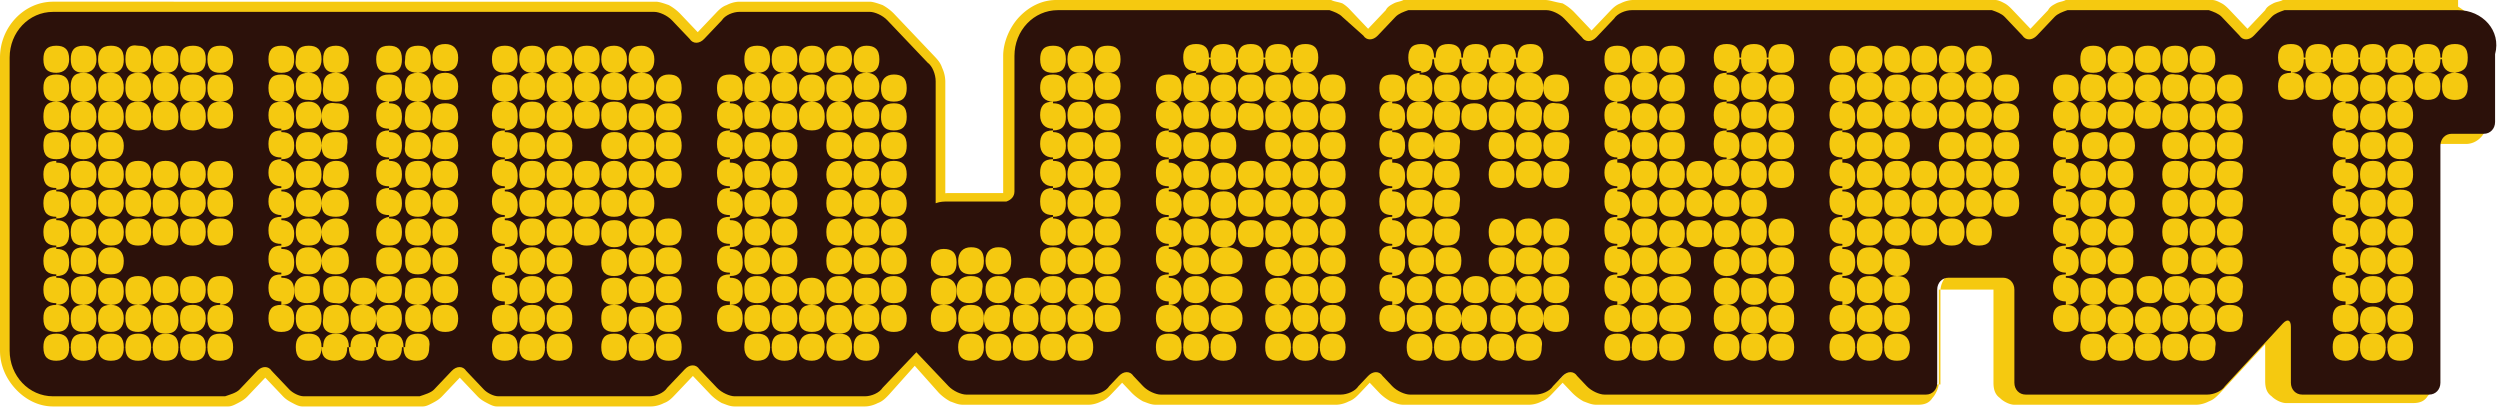
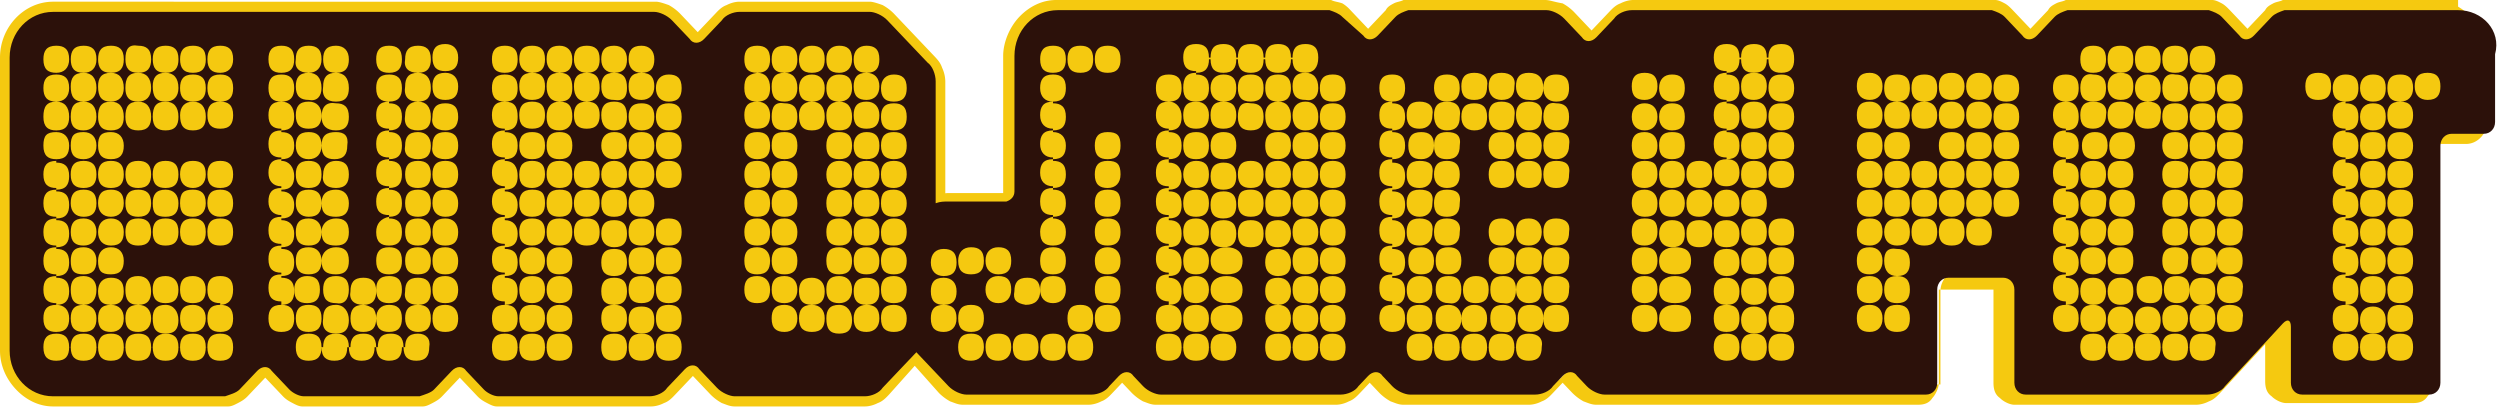
<svg xmlns="http://www.w3.org/2000/svg" width="97px" height="16px" viewBox="0 0 97 16">
  <g fill="none" fill-rule="nonzero">
    <path fill="#F5C910" d="M95.374.394V0h-6.799c-.125.066-.25.066-.374.131-.125.066-.25.132-.312.263l-.686.723-.686-.723c-.063-.065-.187-.197-.312-.263C86.08.066 85.955 0 85.83 0h-5.677c-.124.066-.25.066-.374.131-.125.066-.25.132-.312.263l-.686.723-.686-.723c-.062-.065-.187-.197-.312-.263C77.659.066 77.534 0 77.41 0H63.375c-.187 0-.374.066-.5.131-.186.066-.311.198-.436.329l-.686.723-.686-.723a1.9 1.9 0 00-.437-.329C60.256.066 60.131 0 59.944 0h-5.489c-.125.066-.25.066-.374.131-.125.066-.25.132-.312.263l-.686.723-.686-.723a1.377 1.377 0 00-.312-.263c-.187-.065-.312-.065-.437-.131H40.982c-.562 0-1.06.263-1.435.657-.374.394-.624.986-.624 1.511V7.491l.125.394v-.394h-2.246c-.187 0-.436.066-.623.131l.124.394h.375V3.154a1.29 1.29 0 00-.125-.526c-.063-.197-.187-.328-.312-.46L34.681.526a1.9 1.9 0 00-.436-.329c-.187-.066-.374-.131-.5-.131h-5.052c-.187 0-.374.065-.499.131-.187.066-.312.197-.436.329l-.686.722-.687-.722a1.9 1.9 0 00-.436-.329c-.187-.066-.374-.131-.5-.131H2.06C.935.066 0 1.05 0 2.234v11.368c0 .591.25 1.117.624 1.511.374.394.873.657 1.434.657h6.8c.124 0 .249-.066.374-.131.125-.066.25-.132.374-.263l.686-.723.686.723c.125.131.25.197.375.263.124.065.25.131.374.131H16.405c.125 0 .25-.066.374-.131.125-.066.25-.132.375-.263l.686-.723.686.723c.125.131.25.197.374.263.125.065.25.131.374.131h5.989c.187 0 .374-.066.499-.131.187-.066.312-.197.436-.329l.686-.723.687.723a1.9 1.9 0 00.436.329c.187.065.312.131.5.131h5.052c.187 0 .374-.066.499-.131.187-.066.312-.197.436-.329l.998-1.117.936 1.051a1.9 1.9 0 00.437.329c.187.066.312.131.499.131h4.865c.187 0 .374-.065.5-.131.186-.066.311-.197.436-.329l.374-.394.374.394a1.9 1.9 0 00.437.329c.187.066.312.131.499.131h6.986c.187 0 .374-.065.5-.131.186-.066.311-.197.436-.329l.374-.394.374.394a1.9 1.9 0 00.437.329c.187.066.312.131.499.131h4.865c.188 0 .375-.065.5-.131.187-.066.311-.197.436-.329l.374-.394.375.394a1.9 1.9 0 00.436.329c.187.066.312.131.5.131h12.475c.25 0 .436-.065.561-.262.125-.132.25-.395.25-.592v-3.614h2.12v3.614c0 .263.063.46.25.592.125.131.374.262.561.262h7.049c.187 0 .374-.065.499-.131.187-.066.312-.197.437-.329l2.245-2.43v-.066.065-.065.065l-.125-.197v.197h.125l-.125-.197v.197-.328l-.124.263c.062 0 .124.065.124.065v-.328l-.124.263.124-.263-.25.197.063.066.125-.263-.25.197.125-.132-.187.066s0 .066.062.066l.125-.132-.187.066h.062-.062.062-.062v2.168c0 .263.062.46.25.592.124.131.374.263.561.263h4.928c.25 0 .436-.066.561-.263.125-.132.25-.394.25-.592V5.585h1.247c.437 0 .811-.394.811-.854V3.417h-.374v.394h.374V2.168c0-.591-.187-1.117-.624-1.51C95.5.262 95 0 94.44 0v.789c.374 0 .686.13.873.394.25.263.374.591.374.92v1.314h.374v-.329h.624v1.709h-1.247c-.25 0-.437.065-.562.263-.124.131-.25.394-.25.591v9.2h-4.927v-2.17-.196c0-.132-.062-.197-.125-.263-.062-.132-.187-.132-.374-.132-.062 0-.187 0-.25.066-.062.066-.124.066-.187.132l-2.245 2.43c-.063.066-.125.132-.187.132-.063.066-.125.066-.25.066h-7.048v-3.614c0-.46-.375-.854-.811-.854H76.1c-.437 0-.811.394-.811.854v3.614H62.814c-.063 0-.188 0-.25-.066-.062 0-.125-.066-.187-.131l-.374-.394a.763.763 0 00-1.123 0l-.374.394s-.125.065-.188.131c-.062.066-.124.066-.249.066h-4.865c-.063 0-.188 0-.25-.066-.062 0-.125-.066-.187-.131l-.374-.394a.763.763 0 00-1.123 0l-.374.394c-.063.065-.125.131-.188.131-.062.066-.124.066-.249.066h-7.173c-.063 0-.187 0-.25-.066-.062 0-.125-.066-.187-.131l-.374-.394a.763.763 0 00-1.123 0l-.374.394s-.125.065-.187.131c-.063.066-.125.066-.25.066h-4.865c-.063 0-.187 0-.25-.066-.062 0-.125-.066-.187-.131l-1.497-1.577-1.56 1.642s-.124.066-.187.132c-.062.066-.124.066-.25.066h-5.052c-.062 0-.187 0-.25-.066-.062 0-.124-.066-.186-.132l-.686-.722a.763.763 0 00-1.123 0l-.686.722s-.125.066-.187.132c-.063.066-.125.066-.25.066h-5.863v.394l.062-.394c-.062 0-.125-.066-.187-.066-.063 0-.125-.066-.125-.132l-.686-.722a.763.763 0 00-1.123 0l-.686.722-.125.132c-.062.066-.124.066-.187.066l.063.394v-.394h-4.616v.394l.062-.394c-.062 0-.125-.066-.187-.066-.063 0-.125-.066-.125-.132l-.686-.722a.763.763 0 00-1.123 0l-.686.722-.125.132c-.062.066-.124.066-.187.066l.063.394v-.394h-6.8c-.374 0-.686-.132-.873-.395a1.332 1.332 0 01-.374-.92V2.234c0-.394.125-.723.374-.92.25-.263.562-.394.873-.394h23.267c.062 0 .187 0 .25.066.062.065.187.065.187.131l.686.723a.763.763 0 001.123 0l.686-.723c.062-.066.124-.131.187-.131.062-.066.125-.066.25-.066h5.052c.062 0 .187 0 .25.066a.894.894 0 00.187.131l1.559 1.643s.062.131.125.197c.062.066.062.197.062.263v5.322l.5-.197c.124-.066.249-.066.373-.066H39.235c.312-.131.561-.46.561-.788V2.168c0-.394.125-.722.375-.92.25-.262.561-.394.873-.394h10.542v-.46L51.46.79c.062 0 .125.065.187.065s.062.066.125.066l.686.723a.763.763 0 001.123 0l.686-.723c.062-.066.062-.066.125-.066.062-.065.124-.065.187-.065l-.125-.395V.79h5.364c.063 0 .125 0 .25.065.062.066.187.132.187.132l.686.722a.763.763 0 001.123 0l.686-.722s.125-.066.187-.132c.063-.065.125-.065.25-.065H77.16V.394l-.125.395c.063 0 .125.065.188.065.062 0 .062.066.124.066l.687.723a.763.763 0 001.122 0l.686-.723c.063-.066.063-.066.125-.066.063-.065.125-.065.187-.065L80.03.394V.79h5.489V.394l-.125.395c.062 0 .125.065.187.065.063 0 .063.066.125.066l.686.723a.763.763 0 001.123 0L88.2.92c.062-.066.062-.066.125-.066.062-.065.124-.065.187-.065l-.125-.395V.79h6.737l.25-.395z" />
    <path fill="#2C110A" d="M95.374.394h-6.736c-.188.066-.375.132-.5.263l-.686.723c-.187.197-.436.197-.561 0l-.686-.723c-.125-.131-.312-.197-.5-.263h-5.488c-.187.066-.375.132-.5.263l-.685.723c-.188.197-.437.197-.562 0l-.686-.723c-.125-.131-.312-.197-.499-.263H63.313c-.25 0-.562.132-.687.329l-.686.723c-.187.197-.436.197-.561 0l-.686-.723c-.187-.197-.5-.329-.686-.329h-5.365c-.187.066-.374.132-.499.263l-.686.723c-.187.197-.437.197-.561 0l-.811-.723c-.125-.131-.312-.197-.5-.263H41.045c-.936 0-1.684.789-1.684 1.774v5.257c0 .197-.125.329-.312.394h-2.246c-.187 0-.312 0-.499.066V3.154c0-.263-.124-.591-.312-.723L34.432.79C34.245.59 33.933.46 33.746.46h-5.053c-.25 0-.561.131-.686.329l-.686.722c-.187.197-.437.197-.561 0L26.074.79c-.188-.198-.5-.329-.687-.329H2.058C1.123.46.374 1.248.374 2.234v11.368c0 .985.749 1.774 1.684 1.774h6.675c.187-.066.436-.132.561-.263l.686-.723c.187-.197.437-.197.562 0l.686.723c.125.131.374.263.561.263h4.491c.188-.066.437-.132.562-.263l.686-.723c.187-.197.437-.197.561 0l.686.723c.125.131.375.263.562.263H25.2c.25 0 .562-.132.686-.329l.687-.722c.187-.198.436-.198.561 0l.686.722c.187.197.5.329.686.329h5.053c.25 0 .561-.132.686-.329l1.31-1.38 1.247 1.315c.188.197.5.328.687.328h4.865c.25 0 .561-.131.686-.328l.374-.395c.187-.197.437-.197.562 0l.374.395c.187.197.499.328.686.328h6.986c.25 0 .562-.131.686-.328l.375-.395c.187-.197.436-.197.561 0l.374.395c.188.197.5.328.687.328h4.865c.25 0 .561-.131.686-.328l.374-.395c.187-.197.437-.197.562 0l.374.395c.187.197.499.328.686.328h12.476c.25 0 .436-.197.436-.46v-3.614c0-.263.187-.46.437-.46h2.12c.25 0 .437.197.437.46v3.614c0 .263.187.46.437.46h7.049c.249 0 .56-.131.686-.328l2.245-2.432c.187-.197.312-.131.312.132v2.168c0 .263.187.46.437.46h4.928c.249 0 .436-.197.436-.46V5.651c0-.263.187-.46.437-.46h1.247c.25 0 .437-.197.437-.46V2.103c.25-.92-.499-1.709-1.435-1.709" />
    <path fill="#F5C910" d="M7.485 11.828c-.374 0-.499.197-.499.525 0 .395.187.526.5.526.311 0 .498-.197.498-.526 0-.328-.187-.525-.499-.525M3.244 2.825c-.375 0-.5.198-.5.526 0 .394.125.592.5.592.311 0 .499-.198.499-.526 0-.394-.188-.592-.5-.592m1.061 0c-.374 0-.499.198-.499.526 0 .394.125.592.499.592.312 0 .499-.198.499-.526 0-.394-.187-.592-.499-.592m1.06 0c-.374 0-.499.198-.499.592 0 .328.125.526.5.526.311 0 .498-.198.498-.526 0-.394-.187-.592-.499-.592m1.06 0c-.373 0-.498.198-.498.526 0 .394.125.592.499.592.312 0 .499-.198.499-.526 0-.394-.187-.592-.5-.592m1.061 1.118c.374 0 .5-.198.5-.526 0-.394-.188-.526-.5-.526-.374 0-.499.197-.499.526 0 .328.125.526.5.526m-.5 3.942c0 .394.187.526.5.526.311 0 .498-.197.498-.526 0-.394-.187-.526-.499-.526-.374 0-.499.132-.499.526m-.561.526c.374 0 .499-.197.499-.526 0-.328-.187-.526-.5-.526-.373 0-.498.198-.498.526 0 .394.125.526.499.526m-1.06 3.417c-.375 0-.5.197-.5.525 0 .395.188.526.5.526.311 0 .498-.197.498-.526 0-.328-.187-.525-.499-.525m-1.06 0c-.374 0-.499.197-.499.525 0 .395.187.526.499.526s.499-.197.499-.526c0-.328-.187-.525-.499-.525m-1.06 0c-.375 0-.5.197-.5.525 0 .395.188.526.5.526.374 0 .499-.197.499-.526 0-.328-.188-.525-.5-.525m0-3.352c-.374 0-.498.198-.498.526 0 .394.187.526.499.526.311 0 .499-.197.499-.526 0-.328-.188-.526-.5-.526m0 2.169c.312 0 .5-.132.5-.526 0-.328-.188-.526-.5-.526-.374 0-.498.198-.498.526 0 .394.124.526.499.526m0 1.183c.311 0 .499-.198.499-.592 0-.328-.188-.525-.5-.525-.374 0-.498.197-.498.525 0 .394.124.592.499.592m0-4.469c-.375 0-.5.198-.5.526 0 .329.188.526.5.526.311 0 .499-.132.499-.526s-.188-.526-.5-.526m2.121 0c-.374 0-.499.198-.499.526 0 .394.188.526.5.526.374 0 .498-.197.498-.526 0-.394-.187-.526-.499-.526m-1.06 0c-.374 0-.499.198-.499.526 0 .329.187.526.499.526s.499-.197.499-.526c0-.394-.187-.526-.499-.526m-1.06-1.117c-.375 0-.5.197-.5.526 0 .394.188.526.5.526.374 0 .499-.197.499-.526 0-.394-.188-.526-.5-.526m0-1.117c-.374 0-.498.132-.498.526s.187.526.499.526c.311 0 .499-.197.499-.526s-.188-.526-.5-.526m0-1.182c-.374 0-.498.197-.498.59 0 .395.187.527.499.527.311 0 .499-.198.499-.526 0-.394-.188-.591-.5-.591m3.182 9.002c.374 0 .499-.197.499-.526s-.187-.591-.5-.591c-.373 0-.498.197-.498.525 0 .395.125.592.499.592m1.06-2.234c-.374 0-.499.197-.499.525 0 .394.187.526.5.526.373 0 .498-.197.498-.526 0-.328-.187-.525-.499-.525m-1.06 0c-.374 0-.5.197-.5.525 0 .394.188.526.5.526.374 0 .499-.197.499-.526 0-.328-.187-.525-.5-.525m-1.06 0c-.374 0-.499.197-.499.525 0 .394.125.592.5.592.374 0 .498-.198.498-.526 0-.394-.187-.591-.499-.591m-1.06 1.117c.374 0 .499-.198.499-.526 0-.394-.187-.526-.499-.526s-.499.197-.499.526c0 .328.125.526.499.526m0-1.183c.374 0 .499-.197.499-.526 0-.328-.187-.526-.499-.526s-.499.198-.499.526c0 .394.125.526.499.526" />
    <path fill="#F5C910" d="M4.304 8.476c-.312 0-.499.198-.499.526 0 .329.187.526.499.526.374 0 .499-.197.499-.526h.062c0 .394.188.526.5.526.374 0 .498-.197.498-.526h.063c0 .394.187.526.499.526.374 0 .499-.197.499-.526h.062c0 .394.187.526.5.526.373 0 .498-.197.498-.526h.063c0 .394.187.526.499.526.374 0 .499-.197.499-.526 0-.394-.187-.526-.5-.526v-.065c.375 0 .5-.197.5-.526 0-.394-.187-.526-.5-.526v-.065c.375 0 .5-.197.5-.526 0-.394-.187-.526-.5-.526-.374 0-.498.197-.498.526 0 .394.187.526.499.526v.065c-.375 0-.5.198-.5.526 0 .329.188.526.5.526v.065c-.375 0-.5.198-.5.526h-.062c0-.394-.187-.526-.499-.526-.374 0-.499.198-.499.526h-.062c0-.394-.187-.526-.5-.526-.373 0-.498.198-.498.526h-.063c0-.394-.187-.526-.499-.526-.374 0-.499.198-.499.526h-.062c0-.328-.187-.526-.499-.526" />
    <path fill="#F5C910" d="M7.984 6.768c0-.394-.187-.526-.499-.526-.374 0-.499.197-.499.526s.187.526.5.526c.311 0 .498-.197.498-.526zm-1.56-.526c-.373 0-.498.197-.498.526 0 .394.187.526.499.526.374 0 .499-.197.499-.526 0-.394-.187-.526-.5-.526zm-1.06 0c-.374 0-.499.197-.499.526 0 .394.188.526.5.526.374 0 .498-.197.498-.526 0-.394-.187-.526-.499-.526zm-1.06 0c-.374 0-.499.197-.499.526 0 .394.187.526.499.526.374 0 .499-.197.499-.526 0-.394-.187-.526-.499-.526zm0-1.117c-.374 0-.499.132-.499.526s.187.526.499.526c.374 0 .499-.197.499-.526s-.187-.526-.499-.526zm0-.065c.374 0 .499-.198.499-.526 0-.394-.187-.591-.499-.591-.374 0-.499.197-.499.59 0 .33.125.527.499.527zm1.06 0c.375 0 .5-.198.5-.526 0-.394-.188-.591-.5-.591-.374 0-.499.197-.499.59 0 .33.125.527.5.527zm1.06-1.117c-.373 0-.498.197-.498.59 0 .395.187.527.499.527.374 0 .499-.198.499-.526 0-.394-.187-.591-.5-.591zM7.486 5.06c.374 0 .5-.198.5-.526 0-.394-.188-.591-.5-.591s-.499.197-.499.525c0 .394.125.592.5.592zm1.56-2.76c0-.394-.187-.526-.5-.526-.374 0-.498.197-.498.526 0 .394.187.525.499.525v.066c-.375 0-.5.197-.5.526 0 .394.188.526.5.526-.375 0-.5.197-.5.525 0 .394.188.526.5.526.374 0 .499-.197.499-.526 0-.394-.187-.525-.5-.525.375 0 .5-.198.5-.526 0-.394-.187-.526-.5-.526v-.066c.313 0 .5-.197.5-.525zm-1.56.525c.374 0 .5-.197.5-.525 0-.394-.188-.526-.5-.526-.374 0-.499.197-.499.526 0 .328.125.525.5.525zm-1.06 0c.374 0 .499-.197.499-.525 0-.394-.187-.526-.5-.526-.373 0-.498.197-.498.526 0 .328.125.525.499.525zm-1.06 0c.374 0 .498-.197.498-.525 0-.394-.187-.526-.499-.526-.374-.066-.499.132-.499.526 0 .328.125.525.5.525zm-1.061 0c.374 0 .499-.197.499-.525 0-.394-.187-.526-.499-.526-.374 0-.499.197-.499.526 0 .328.125.525.499.525zm-1.06 0c.311 0 .499-.197.499-.525 0-.394-.188-.526-.5-.526-.374 0-.498.197-.498.526 0 .328.124.525.499.525z" />
    <path fill="#F5C910" d="M9.045 11.236c0-.394-.187-.525-.5-.525-.374 0-.498.197-.498.525 0 .394.187.526.499.526v.066c-.375 0-.5.197-.5.525 0 .395.188.526.5.526v.066c-.375 0-.5.197-.5.525h-.062c0-.394-.187-.525-.499-.525-.374 0-.499.197-.499.525h-.062c0-.394-.187-.525-.5-.525-.311 0-.498.197-.498.525h-.063c0-.394-.187-.525-.499-.525-.374 0-.499.197-.499.525h-.062c0-.394-.187-.525-.499-.525-.374 0-.499.197-.499.525h-.062c0-.394-.188-.525-.5-.525-.374 0-.498.197-.498.525h-.063c0-.394-.187-.525-.499-.525v-.066c.374 0 .5-.197.5-.526 0-.328-.188-.525-.5-.525.374 0 .5-.198.5-.526 0-.394-.188-.526-.5-.526v-.065c.374 0 .5-.198.5-.526 0-.394-.188-.526-.5-.526v-.066c.374 0 .5-.197.5-.525 0-.394-.188-.526-.5-.526v-.066c.374 0 .5-.197.5-.525 0-.394-.188-.526-.5-.526V7.36c.374 0 .5-.197.5-.525 0-.395-.188-.526-.5-.526v-.131c.374 0 .5-.197.5-.526s-.188-.526-.5-.526V5.06c.374 0 .5-.198.5-.526 0-.394-.188-.591-.5-.591.312 0 .5-.198.5-.526 0-.394-.188-.526-.5-.526v-.066c.312 0 .5-.197.5-.525 0-.394-.188-.526-.5-.526-.374 0-.499.197-.499.526 0 .394.187.525.5.525v.066c-.375 0-.5.197-.5.526 0 .328.125.526.5.526-.375 0-.5.197-.5.59 0 .395.187.527.5.527v.065c-.375 0-.5.132-.5.526s.187.526.5.526v.065c-.375 0-.5.197-.5.526 0 .394.187.526.5.526v.065c-.375 0-.5.198-.5.526 0 .394.187.526.5.526v.065c-.375 0-.5.198-.5.526 0 .394.187.526.5.526v.065c-.375 0-.5.198-.5.526 0 .394.187.526.5.526v.066c-.375 0-.5.197-.5.525 0 .394.187.526.5.526v.066c-.375 0-.5.197-.5.525 0 .395.187.526.5.526v.066c-.375 0-.5.197-.5.525 0 .395.187.526.5.526.373 0 .498-.197.498-.526h.063c0 .395.187.526.499.526.374 0 .499-.197.499-.526h.062c0 .395.187.526.499.526.374 0 .499-.197.499-.526h.062c0 .395.188.526.5.526.374 0 .498-.197.498-.526h.063c0 .395.187.526.499.526.374 0 .499-.197.499-.526h.062c0 .395.187.526.5.526.373 0 .498-.197.498-.526h.063c0 .395.187.526.499.526.374 0 .499-.197.499-.526 0-.394-.187-.525-.5-.525v-.066c.375 0 .5-.197.5-.526 0-.394-.187-.525-.5-.525.313 0 .5-.198.5-.592zm8.233.592c-.374 0-.499.197-.499.525h-.062c0-.394-.187-.525-.499-.525-.374 0-.499.197-.499.525 0 .329.187.526.499.526.374 0 .499-.197.499-.526h.062c0 .395.188.526.5.526.374 0 .498-.197.498-.526 0-.328-.187-.525-.499-.525zm-5.302-9.003c-.374 0-.499.198-.499.526 0 .394.187.526.5.526.311.066.498-.132.498-.46 0-.394-.187-.592-.499-.592zm-.561 8.411c0 .394.187.526.499.526.374 0 .499-.197.499-.526 0-.394-.187-.525-.499-.525s-.499.197-.499.525zm.561-7.293c-.374 0-.499.197-.499.525 0 .394.187.526.5.526.374 0 .498-.197.498-.526 0-.328-.187-.525-.499-.525zm0 1.182c-.374 0-.499.197-.499.526s.187.526.5.526c.311 0 .498-.197.498-.526 0-.394-.187-.526-.499-.526zm0 1.117c-.374 0-.499.197-.499.526 0 .394.187.526.5.526.374 0 .498-.197.498-.526 0-.394-.187-.526-.499-.526zm0 1.117c-.374 0-.499.198-.499.526 0 .329.187.526.5.526.374 0 .498-.197.498-.526 0-.394-.187-.526-.499-.526zm0 1.117c-.374 0-.499.198-.499.526 0 .394.187.526.5.526.374 0 .498-.197.498-.526 0-.328-.187-.526-.499-.526zm0 1.117c-.374 0-.499.198-.499.526 0 .394.187.526.5.526.374 0 .498-.197.498-.526 0-.328-.187-.526-.499-.526zm1.06 3.352c.375 0 .5-.197.5-.526s-.187-.591-.5-.591c-.373 0-.498.197-.498.525-.063.395.125.592.499.592zm1.061-1.117c-.374 0-.499.197-.499.525 0 .395.187.526.5.526.373 0 .498-.197.498-.526 0-.197-.062-.328-.125-.394-.124-.066-.25-.131-.374-.131zm2.121-9.003c-.374 0-.499.198-.499.526-.062.394.125.592.499.592s.499-.198.499-.526c0-.394-.187-.592-.499-.592zm0 9.003c.374 0 .499-.198.499-.526 0-.394-.187-.526-.499-.526-.374 0-.499.197-.499.526-.062.328.125.526.499.526zm0-2.235c-.374 0-.499.198-.499.526 0 .394.187.526.499.526.374 0 .499-.197.499-.526 0-.328-.187-.526-.499-.526zm0-1.117c-.374 0-.499.198-.499.526 0 .394.187.526.499.526.374 0 .499-.197.499-.526 0-.328-.187-.526-.499-.526zm0-1.117c-.374 0-.499.198-.499.526 0 .394.187.526.499.526.374 0 .499-.197.499-.526 0-.394-.187-.526-.499-.526zm0-1.117c-.374 0-.499.197-.499.526 0 .394.187.526.499.526.374 0 .499-.197.499-.526 0-.394-.187-.526-.499-.526zm0-.065c.374 0 .499-.197.499-.526s-.187-.526-.499-.526c-.374 0-.499.197-.499.526-.062.329.125.526.499.526zm0-1.117c.374 0 .499-.198.499-.526 0-.394-.187-.591-.499-.591s-.499.197-.499.525c-.062.394.125.592.499.592zm-1.622 7.293c0 .395.187.526.5.526.373 0 .498-.197.498-.526 0-.394-.187-.525-.499-.525s-.499.197-.499.525zm2.682-1.642c-.374 0-.499.197-.499.525 0 .394.188.526.5.526.374 0 .498-.197.498-.526 0-.328-.187-.525-.499-.525zm0-1.118c-.374 0-.499.198-.499.526 0 .394.188.526.5.526.374 0 .498-.197.498-.526 0-.328-.187-.526-.499-.526zm0-1.117c-.374 0-.499.198-.499.526 0 .394.188.526.5.526.374 0 .498-.197.498-.526 0-.328-.187-.526-.499-.526zm0-1.117c-.374 0-.499.198-.499.526 0 .329.188.526.5.526.374 0 .498-.197.498-.526 0-.328-.187-.526-.499-.526zm0-1.117c-.374 0-.499.197-.499.526 0 .394.188.526.5.526.374 0 .498-.197.498-.526 0-.394-.187-.526-.499-.526zm0-.065c.375 0 .5-.197.5-.526 0-.394-.188-.526-.5-.526-.374 0-.499.197-.499.526-.062.329.125.526.5.526zm0-1.117c.188 0 .312-.066.375-.132.062-.066.124-.197.124-.394 0-.394-.187-.526-.499-.526-.374 0-.499.197-.499.526-.062.328.125.526.5.526zm0-2.235c-.374 0-.499.198-.499.526 0 .394.188.526.5.526.374 0 .498-.197.498-.526 0-.328-.187-.526-.499-.526zm0-1.117c-.374 0-.499.198-.499.526 0 .394.188.526.5.526.374 0 .498-.197.498-.526 0-.328-.187-.526-.499-.526zm-1.06 1.117c.374 0 .499-.197.499-.525 0-.394-.187-.526-.499-.526-.374 0-.499.197-.499.526-.062.328.125.525.499.525zm-1.622 6.177c0 .394.187.526.5.526v.065c-.375 0-.5.198-.5.526 0 .394.187.526.5.526v.066c-.375 0-.5.197-.5.525 0 .394.187.526.5.526.373 0 .498-.197.498-.526 0-.394-.187-.525-.499-.525v-.066c.374 0 .5-.197.5-.526 0-.394-.188-.526-.5-.526v-.065c.374 0 .5-.197.5-.526 0-.394-.188-.526-.5-.526v-.065c.374 0 .5-.197.5-.526 0-.394-.188-.526-.5-.526v-.065c.374 0 .5-.197.5-.526 0-.394-.188-.526-.5-.526v-.065c.374 0 .5-.197.5-.526 0-.394-.188-.526-.5-.526V5.06c.374 0 .5-.198.5-.526 0-.394-.188-.526-.5-.526v-.065c.374 0 .5-.198.5-.526 0-.394-.188-.526-.5-.526v-.066c.374 0 .5-.197.5-.525 0-.394-.188-.526-.5-.526-.374 0-.499.197-.499.526 0 .394.187.525.5.525v.066c-.375 0-.5.197-.5.526 0 .394.187.526.5.526-.375 0-.5.197-.5.525 0 .394.187.526.5.526v.066c-.375 0-.5.197-.5.525 0 .395.187.526.5.526v.066c-.375 0-.5.197-.5.525 0 .395.187.526.5.526v.066c-.375 0-.5.197-.5.525 0 .395.187.526.5.526v.066c-.313.065-.5.263-.5.591zm-.499 2.826c.374 0 .5-.198.5-.526 0-.394-.188-.526-.5-.526-.374 0-.499.197-.499.526-.062.328.125.526.5.526zm-.561-.592c0-.394-.187-.525-.5-.525-.373 0-.498.197-.498.525 0 .394.187.526.499.526.312.066.499-.132.499-.526zm-.5-.591c.375 0 .5-.197.5-.526 0-.394-.187-.526-.5-.526-.311 0-.56.198-.56.526 0 .394.187.526.56.526zm0-1.117c.375 0 .5-.197.5-.526 0-.394-.187-.526-.5-.526-.311 0-.56.198-.56.526 0 .394.187.526.56.526zm0-1.117c.375 0 .5-.197.5-.526 0-.328-.187-.526-.5-.526-.311 0-.56.132-.56.526s.187.526.56.526zm0-1.117c.375 0 .5-.197.5-.526 0-.394-.187-.526-.5-.526-.311 0-.498.197-.498.526-.063.329.125.526.499.526zm0-2.169c-.373 0-.56.132-.56.526s.187.526.498.526c.375 0 .5-.197.5-.526.062-.394-.125-.526-.437-.526zm0-.065c.375 0 .5-.198.5-.526 0-.394-.187-.526-.5-.526-.373-.065-.56.132-.56.526 0 .328.187.526.56.526zm0-2.235c-.373 0-.498.198-.498.526-.063.394.125.592.499.592s.499-.198.499-.526c0-.394-.187-.592-.5-.592zm0 0c.375 0 .5-.197.5-.525 0-.329-.187-.526-.5-.526-.373 0-.498.197-.498.526 0 .328.125.525.499.525zm-1.06 0c.312 0 .5-.197.5-.525 0-.394-.188-.526-.5-.526-.374 0-.499.197-.499.526-.062.328.125.525.5.525z" />
    <path fill="#F5C910" d="M16.218 12.945c-.374 0-.499.197-.499.525h-.062c0-.394-.188-.525-.5-.525-.374 0-.498.197-.498.525h-.063c0-.394-.187-.525-.499-.525-.374 0-.499.197-.499.525h-.062c0-.394-.187-.525-.5-.525-.373 0-.498.197-.498.525h-.063c0-.394-.187-.525-.499-.525v-.066c.375 0 .5-.197.5-.526 0-.394-.188-.525-.5-.525-.374 0-.499.197-.499.525h-.062c0-.394-.187-.525-.499-.525.374 0 .499-.198.499-.526 0-.394-.187-.526-.499-.526v-.065c.374 0 .499-.198.499-.526 0-.394-.187-.526-.499-.526v-.066c.374 0 .499-.197.499-.525 0-.329-.187-.526-.499-.526v-.066c.374 0 .499-.197.499-.525 0-.329-.187-.526-.499-.526V7.36c.374 0 .499-.197.499-.525 0-.329-.187-.592-.499-.592v-.065c.374 0 .499-.197.499-.526 0-.394-.187-.526-.499-.526V5.06c.374 0 .499-.198.499-.526 0-.394-.187-.591-.499-.591.374 0 .499-.198.499-.526 0-.394-.187-.526-.499-.526v-.066c.374 0 .499-.197.499-.525 0-.394-.187-.526-.499-.526-.374 0-.5.197-.5.526 0 .394.188.525.5.525v.066c-.374 0-.5.197-.5.526 0 .394.188.526.5.526-.374 0-.5.197-.5.525 0 .394.188.526.5.526v.066c-.374 0-.5.197-.5.525 0 .395.188.526.5.526v.066c-.374 0-.5.197-.5.525 0 .329.188.526.5.526v.066c-.374 0-.5.197-.5.525 0 .329.188.526.5.526v.066c-.374 0-.5.197-.5.525 0 .395.188.526.5.526v.066c-.374 0-.5.197-.5.525 0 .395.188.526.5.526v.066c-.374 0-.5.197-.5.525 0 .395.188.526.5.526v.132c-.374 0-.5.197-.5.525 0 .395.188.526.5.526.374 0 .499-.197.499-.526h.062c0 .395.187.526.5.526v.066c-.375 0-.5.197-.5.525 0 .395.187.526.5.526.374 0 .498-.197.498-.526 0 .395.188.526.5.526.374 0 .498-.197.498-.526h.063c0 .395.187.526.499.526.374 0 .499-.197.499-.526h.062c0 .197.063.329.125.395.062.065.187.131.374.131.374 0 .5-.197.5-.526h.062c0 .395.187.526.499.526.374 0 .499-.197.499-.526.062-.328-.125-.525-.437-.525zm9.73-1.117c-.373 0-.498.197-.498.525 0 .395.187.526.499.526.374 0 .499-.197.499-.526 0-.328-.125-.525-.5-.525zm-3.18-4.469c-.375 0-.5.198-.5.526 0 .394.188.526.5.526.311 0 .499-.197.499-.526 0-.394-.125-.526-.5-.526zm-1.06 0c-.375 0-.5.198-.5.526 0 .394.187.526.5.526.373 0 .498-.197.498-.526 0-.394-.125-.526-.499-.526zm-1.061-4.534c-.375 0-.5.198-.5.526 0 .394.188.526.5.526.374 0 .499-.197.499-.526 0-.328-.125-.526-.5-.526zm1.06 0c-.374 0-.499.198-.499.526 0 .394.187.592.5.592.373 0 .498-.198.498-.526 0-.394-.125-.592-.499-.592zm1.06 0c-.374 0-.498.198-.498.526 0 .394.187.592.499.592.311 0 .499-.198.499-.526 0-.394-.125-.592-.5-.592zm1.061 0c-.374 0-.499.198-.499.526 0 .394.187.526.499.526.374.066.499-.132.499-.46 0-.394-.125-.592-.499-.592zm-1.06 3.417c-.375 0-.5.197-.5.526 0 .394.188.526.5.526.311 0 .499-.197.499-.526 0-.394-.125-.526-.5-.526zm-1.06 1.052c.373 0 .498-.197.498-.526 0-.394-.187-.526-.499-.526-.374 0-.499.197-.499.526s.187.526.5.526zm-1.061 1.182c-.375 0-.5.198-.5.526 0 .394.188.526.5.526s.499-.197.499-.526c0-.328-.125-.526-.5-.526zm0 2.169c.312 0 .499-.197.499-.526 0-.328-.187-.526-.5-.526-.311 0-.498.198-.498.526 0 .394.187.526.499.526zm0 .066c-.375 0-.5.197-.5.525 0 .394.188.526.5.526s.499-.197.499-.526c0-.328-.125-.525-.5-.525zm0 1.117c-.375 0-.5.197-.5.525 0 .395.188.526.5.526s.499-.197.499-.526c0-.328-.125-.525-.5-.525zm0-4.469c-.375 0-.5.198-.5.526 0 .394.188.526.5.526.374 0 .499-.197.499-.526 0-.394-.125-.526-.5-.526zm0-3.416c-.375 0-.5.197-.5.525 0 .394.188.526.5.526.374 0 .499-.197.499-.526 0-.328-.125-.525-.5-.525zm1.06 0c-.312 0-.499.197-.499.59 0 .395.187.527.5.527.311 0 .498-.198.498-.526 0-.394-.125-.591-.499-.591zm.5 1.708c0-.394-.188-.526-.5-.526s-.499.132-.499.526.187.526.5.526c.373 0 .498-.197.498-.526zm-2.06 0c0 .394.188.526.5.526.374 0 .499-.197.499-.526 0-.394-.187-.526-.5-.526-.311 0-.498.132-.498.526zm0 1.117c0 .394.188.526.5.526s.499-.197.499-.526c0-.394-.187-.526-.5-.526-.311 0-.498.132-.498.526zm2.62-2.825c-.374 0-.498.197-.498.525 0 .394.187.526.499.526.374 0 .499-.197.499-.526 0-.328-.125-.525-.5-.525zm1.061 1.117c.374 0 .499-.198.499-.526 0-.394-.125-.591-.499-.591s-.499.197-.499.525c0 .394.187.592.499.592zm1.06 0c.375 0 .5-.198.5-.526 0-.394-.188-.526-.5-.526-.374 0-.499.197-.499.526 0 .328.188.526.5.526zm-1.06 1.117c.374 0 .499-.197.499-.526 0-.394-.187-.526-.499-.526s-.499.197-.499.526.187.526.499.526zm0 1.117c.374 0 .499-.197.499-.526s-.187-.526-.499-.526-.499.197-.499.526.187.526.499.526zm1.06-1.117c.375 0 .5-.197.5-.526 0-.394-.188-.526-.5-.526-.374 0-.499.197-.499.526s.188.526.5.526zm-1.06 1.182c-.374 0-.499.198-.499.526 0 .394.187.526.499.526.374 0 .499-.197.499-.526 0-.394-.125-.526-.499-.526zm1.06 2.234c-.374 0-.499.198-.499.526 0 .394.188.526.5.526.374 0 .498-.197.498-.526 0-.328-.124-.526-.499-.526zm0 3.352c.375 0 .5-.197.5-.526 0-.394-.188-.526-.5-.526-.374 0-.499.197-.499.526s.188.526.5.526zm0-2.234c-.374 0-.499.197-.499.525 0 .394.188.526.5.526.374 0 .498-.197.498-.526 0-.328-.124-.525-.499-.525zm1.06 0c-.373 0-.498.197-.498.525 0 .394.187.526.499.526.374 0 .499-.197.499-.526 0-.328-.125-.525-.5-.525zm0-1.118c-.373 0-.498.198-.498.526 0 .394.187.526.499.526.374 0 .499-.197.499-.526 0-.328-.125-.526-.5-.526zm0-1.117c-.373 0-.498.198-.498.526 0 .394.187.526.499.526.374 0 .499-.197.499-.526 0-.328-.125-.526-.5-.526zm-1.06 0c-.374 0-.499.198-.499.526 0 .394.188.526.5.526.311 0 .498-.197.498-.526 0-.328-.124-.526-.499-.526zm0-1.117c-.374 0-.499.198-.499.526 0 .394.188.526.5.526.374 0 .498-.197.498-.526 0-.328-.124-.526-.499-.526zm0-.065c.375 0 .5-.197.5-.526 0-.394-.188-.526-.5-.526-.374 0-.499.197-.499.526s.188.526.5.526zm1.06 0c.375 0 .5-.197.5-.526 0-.394-.187-.526-.5-.526-.373 0-.498.197-.498.526s.187.526.499.526zm0-1.117c.375 0 .5-.197.5-.526 0-.394-.187-.526-.5-.526-.373 0-.498.197-.498.526s.187.526.499.526zm0-1.117c.375 0 .5-.198.5-.526 0-.394-.187-.526-.5-.526-.373 0-.498.197-.498.526 0 .328.187.526.499.526zm0-1.117c.375 0 .5-.198.5-.526 0-.394-.187-.526-.5-.526-.311 0-.498.197-.498.526 0 .328.187.526.499.526zm-1.06-1.118c-.374 0-.499.198-.499.526 0 .394.188.526.5.526.311 0 .498-.197.498-.526 0-.328-.124-.526-.499-.526zm0 0c.375 0 .5-.197.5-.525 0-.329-.188-.526-.5-.526-.374 0-.499.197-.499.526 0 .328.188.525.5.525zm-1.06 0c.374 0 .499-.197.499-.525 0-.329-.187-.526-.499-.526-.374 0-.499.197-.499.526 0 .328.187.525.499.525zm-1.06 0c.374 0 .499-.197.499-.525 0-.394-.188-.526-.5-.526-.374 0-.498.197-.498.526 0 .328.187.525.499.525zm-1.06 0c.373 0 .498-.197.498-.525 0-.329-.187-.526-.499-.526-.374 0-.499.197-.499.526 0 .328.187.525.5.525zm-1.061 0c.374 0 .499-.197.499-.525 0-.394-.187-.526-.5-.526-.374 0-.498.197-.498.526 0 .328.187.525.499.525z" />
    <path fill="#F5C910" d="M21.707 12.945c-.374 0-.499.197-.499.525h-.062c0-.394-.187-.525-.5-.525-.374 0-.498.197-.498.525h-.063c0-.394-.187-.525-.499-.525v-.066c.375 0 .5-.197.5-.526 0-.328-.125-.525-.5-.525.375 0 .5-.198.5-.526 0-.394-.188-.526-.5-.526v-.065c.375 0 .5-.198.5-.526 0-.394-.188-.526-.5-.526v-.066c.375 0 .5-.197.5-.525 0-.329-.188-.526-.5-.526v-.066c.375 0 .5-.197.5-.525 0-.329-.188-.526-.5-.526V7.36c.375 0 .5-.197.5-.525 0-.329-.125-.592-.5-.592v-.065c.375 0 .5-.197.5-.526 0-.394-.188-.526-.5-.526V5.06c.375 0 .5-.198.5-.526 0-.394-.125-.591-.5-.591.375 0 .5-.198.5-.526 0-.394-.188-.526-.5-.526v-.066c.375 0 .5-.197.5-.525 0-.394-.188-.526-.5-.526-.374 0-.499.197-.499.526 0 .394.187.525.5.525v.066c-.375 0-.5.197-.5.526 0 .394.187.526.5.526-.375 0-.5.197-.5.525 0 .394.187.526.5.526v.066c-.375 0-.5.197-.5.525 0 .395.187.526.5.526v.066c-.375 0-.5.197-.5.525 0 .329.187.526.5.526v.066c-.375 0-.5.197-.5.525 0 .329.187.526.5.526v.066c-.375 0-.5.197-.5.525 0 .395.187.526.5.526v.066c-.375 0-.5.197-.5.525 0 .395.187.526.5.526v.066c-.375 0-.5.197-.5.525 0 .395.187.526.5.526v.132c-.375 0-.5.197-.5.525 0 .395.187.526.5.526v.066c-.375 0-.5.197-.5.525 0 .395.187.526.5.526.374 0 .498-.197.498-.526h.063c0 .395.187.526.499.526.374 0 .499-.197.499-.526h.062c0 .395.187.526.5.526.373 0 .498-.197.498-.526 0-.328-.125-.525-.499-.525" />
    <path fill="#F5C910" d="M21.707 11.828c-.312 0-.499.197-.499.525 0 .395.187.526.5.526.373 0 .498-.197.498-.526 0-.328-.125-.525-.499-.525zm0-1.117c-.312 0-.499.197-.499.525 0 .329.187.526.5.526.373 0 .498-.197.498-.526 0-.328-.125-.525-.499-.525zm0-1.118c-.312 0-.499.198-.499.526 0 .394.187.526.5.526.373 0 .498-.197.498-.526 0-.328-.125-.526-.499-.526zm0-1.117c-.374 0-.499.198-.499.526 0 .394.187.526.5.526.373 0 .498-.197.498-.526 0-.328-.125-.526-.499-.526zm1.06 0c-.374 0-.498.198-.498.526 0 .394.187.526.499.526.374 0 .499-.197.499-.526 0-.328-.125-.526-.5-.526zm3.182 4.469c-.374 0-.5.197-.5.525h-.062c0-.394-.187-.525-.499-.525-.374 0-.499.197-.499.525h-.062c0-.394-.187-.525-.499-.525v-.066c.374 0 .499-.197.499-.526 0-.394-.187-.525-.499-.525.374 0 .499-.198.499-.526 0-.394-.187-.526-.499-.526v-.065c.374 0 .499-.198.499-.526 0-.394-.187-.526-.499-.526v-.066c.374 0 .499-.197.499-.525 0-.394-.187-.526-.499-.526-.374 0-.499.197-.499.526 0 .328.187.525.499.525v.066c-.374 0-.499.197-.499.526 0 .394.187.526.499.526v.065c-.374 0-.499.197-.499.526 0 .394.187.526.499.526-.374 0-.499.197-.499.525 0 .395.187.526.499.526v.066c-.374 0-.499.197-.499.525 0 .395.187.526.499.526.374 0 .499-.197.499-.526h.062c0 .395.188.526.5.526.374 0 .498-.197.498-.526h.063c0 .395.187.526.499.526.374 0 .499-.197.499-.526 0-.328-.125-.525-.5-.525zm8.733-1.117c-.375 0-.5.197-.5.525h-.062c0-.394-.187-.525-.499-.525s-.499.197-.499.525c0 .395.187.526.5.526.311 0 .498-.197.498-.526h.063c0 .395.187.526.499.526.374 0 .499-.197.499-.526 0-.328-.188-.525-.5-.525zM30.44 2.825c-.374 0-.5.198-.5.526 0 .394.126.592.5.592.312 0 .499-.198.499-.526 0-.394-.187-.592-.5-.592zm1.06 1.118c.375 0 .5-.198.5-.526 0-.329-.188-.526-.5-.526s-.499.197-.499.526c0 .328.125.526.5.526zm1.06 0c.313 0 .5-.198.5-.526 0-.394-.187-.526-.5-.526-.311 0-.498.197-.498.526 0 .328.124.526.499.526zm0 9.002c.375 0 .5-.197.5-.526s-.187-.591-.5-.591c-.374 0-.498.197-.498.525 0 .395.124.592.499.592zm-1.06-1.117c-.374 0-.499.197-.499.525 0 .395.187.526.5.526.374 0 .498-.197.498-.526 0-.328-.187-.525-.499-.525zm-1.06 0c-.374 0-.5.197-.5.525 0 .395.188.526.5.526s.499-.197.499-.526c0-.328-.187-.525-.5-.525zm-1.06-1.117c-.375 0-.5.197-.5.525 0 .394.188.526.5.526.374 0 .499-.197.499-.526 0-.328-.188-.525-.5-.525zm1.06-5.651c.374 0 .499-.198.499-.526 0-.394-.187-.526-.5-.526-.373-.065-.498.132-.498.526 0 .328.125.526.499.526zm1.06 0c.375 0 .5-.198.5-.526 0-.394-.188-.591-.5-.591s-.499.197-.499.525c0 .394.125.592.5.592zm1.06 0c.375 0 .5-.198.5-.526 0-.394-.187-.591-.5-.591-.311 0-.498.197-.498.525 0 .394.124.592.499.592zm1.061 6.768c.374 0 .5-.198.5-.526 0-.394-.188-.526-.5-.526-.374 0-.499.197-.499.526 0 .328.125.526.5.526zm-1.06-1.117c-.375 0-.5.197-.5.525 0 .394.188.526.5.526s.499-.197.499-.526c0-.328-.187-.525-.5-.525zm-1.06 1.117c.374 0 .498-.198.498-.526 0-.329-.187-.526-.499-.526-.374 0-.499.197-.499.526 0 .328.125.526.5.526zm1.06-5.651c.374 0 .499-.197.499-.526 0-.394-.187-.526-.5-.526-.311 0-.498.132-.498.526 0 .329.124.526.499.526zm.499.591c0-.394-.187-.526-.5-.526-.311 0-.498.197-.498.526 0 .394.187.526.499.526s.499-.197.499-.526zm-.5.591c-.374 0-.498.198-.498.526 0 .394.187.526.499.526.374 0 .499-.197.499-.526 0-.394-.187-.526-.5-.526zm0 1.117c-.374 0-.498.198-.498.526 0 .394.187.526.499.526.374 0 .499-.197.499-.526 0-.328-.187-.526-.5-.526zm0 1.117c-.374 0-.498.198-.498.526 0 .394.187.526.499.526.374 0 .499-.197.499-.526 0-.328-.187-.526-.5-.526zm1.061 0c-.374 0-.499.198-.499.526 0 .394.187.526.5.526.373 0 .498-.197.498-.526 0-.328-.187-.526-.499-.526zm0-1.117c-.374 0-.499.198-.499.526 0 .394.187.526.5.526.373 0 .498-.197.498-.526 0-.328-.187-.526-.499-.526zm0-1.117c-.374 0-.499.198-.499.526 0 .394.187.526.5.526.373 0 .498-.197.498-.526 0-.394-.187-.526-.499-.526zm.5-.591c0-.394-.188-.526-.5-.526-.374 0-.499.197-.499.526 0 .394.187.526.5.526.311 0 .498-.197.498-.526zm-.5-.591c.374 0 .5-.197.5-.526 0-.394-.188-.526-.5-.526s-.499.197-.499.526.125.526.5.526zm-2.682 3.942c0-.394-.187-.526-.5-.526-.373 0-.498.198-.498.526 0 .394.187.526.499.526s.499-.132.499-.526zm-.5-3.942c.375 0 .5-.197.5-.526 0-.394-.187-.526-.5-.526-.373 0-.498.132-.498.526 0 .329.125.526.499.526zm0 2.3c-.373 0-.498.197-.498.525 0 .394.187.526.499.526.374 0 .499-.197.499-.526 0-.328-.187-.526-.5-.526zm0-1.118c-.373 0-.498.198-.498.526 0 .394.187.526.499.526.374 0 .499-.197.499-.526 0-.328-.187-.526-.5-.526zm0-.065c.375 0 .5-.197.5-.526s-.187-.526-.5-.526c-.373 0-.498.197-.498.526s.125.526.499.526zm-1.06-2.169c-.374 0-.498.197-.498.526s.187.526.499.526c.374 0 .499-.197.499-.526 0-.394-.188-.526-.5-.526zm0 2.169c.375 0 .5-.197.5-.526 0-.394-.188-.526-.5-.526-.374 0-.498.197-.498.526s.124.526.499.526zm0 .065c-.374 0-.498.198-.498.526 0 .394.187.526.499.526.374 0 .499-.197.499-.526 0-.394-.188-.526-.5-.526zm0 1.117c-.374 0-.498.198-.498.526 0 .394.187.526.499.526.374 0 .499-.197.499-.526 0-.328-.188-.526-.5-.526zm0 1.117c-.374 0-.498.198-.498.526 0 .394.187.526.499.526.374 0 .499-.197.499-.526 0-.328-.188-.526-.5-.526zm1.06 1.118c-.373 0-.498.197-.498.525 0 .394.187.526.499.526s.499-.197.499-.526c0-.328-.187-.525-.5-.525zm3.182-6.768c-.374 0-.499.197-.499.525 0 .394.187.526.5.526.373 0 .498-.197.498-.526 0-.328-.187-.525-.499-.525zm-4.241 0c-.375 0-.5.197-.5.525 0 .394.188.526.5.526.374 0 .499-.197.499-.526 0-.328-.188-.525-.5-.525zm5.302 6.768c-.375 0-.5.197-.5.525 0 .394.188.526.5.526.374 0 .499-.197.499-.526 0-.328-.188-.525-.5-.525zm0-1.118c-.375 0-.5.198-.5.526 0 .394.188.526.5.526.374 0 .499-.197.499-.526 0-.328-.188-.526-.5-.526zm0-.065c.374 0 .499-.197.499-.526 0-.394-.188-.526-.5-.526-.311 0-.498.198-.498.526 0 .394.124.526.499.526zm-.5-1.643c0 .394.188.526.5.526.374 0 .499-.197.499-.526 0-.328-.188-.526-.5-.526-.374 0-.498.132-.498.526zm.5-1.643c-.375 0-.5.197-.5.526 0 .394.188.526.5.526.311 0 .499-.197.499-.526 0-.394-.188-.526-.5-.526zm0-.065c.374 0 .499-.197.499-.526 0-.394-.188-.526-.5-.526-.311 0-.498.132-.498.526 0 .197.062.329.124.394.063.066.187.132.375.132zm0-1.117c.374 0 .499-.198.499-.526 0-.394-.188-.526-.5-.526-.374 0-.498.197-.498.526 0 .328.124.526.499.526zm0-1.117c.374 0 .499-.198.499-.526 0-.394-.188-.526-.5-.526-.311 0-.498.197-.498.526 0 .328.124.526.499.526zm-1.06-1.118c-.375 0-.5.198-.5.526 0 .394.187.526.5.526.311 0 .498-.197.498-.526 0-.328-.187-.526-.499-.526zm0 0c.373 0 .498-.197.498-.525 0-.394-.187-.526-.499-.526s-.499.197-.499.526c0 .328.125.525.5.525zm-1.061 0c.312 0 .499-.197.499-.525 0-.394-.187-.526-.5-.526-.311 0-.498.197-.498.526 0 .328.124.525.499.525zm-1.06 0c.374 0 .498-.197.498-.525 0-.394-.187-.526-.499-.526s-.499.197-.499.526c0 .328.125.525.5.525zm-1.061 0c.374 0 .499-.197.499-.525 0-.394-.187-.526-.5-.526-.373 0-.498.197-.498.526 0 .328.125.525.499.525zm-1.06 0c-.375.066-.5.198-.5.592 0 .394.188.526.5.526.374 0 .499-.198.499-.526 0-.394-.188-.592-.5-.592.375 0 .5-.197.5-.525 0-.394-.188-.526-.5-.526-.374 0-.498.197-.498.526 0 .328.124.525.499.525z" />
-     <path fill="#F5C910" d="M33.621 12.945c-.374 0-.499.197-.499.525h-.062c0-.394-.187-.525-.5-.525-.311 0-.498.197-.498.525h-.063c0-.394-.187-.525-.499-.525s-.499.197-.499.525h-.062c0-.394-.187-.525-.5-.525-.373 0-.498.197-.498.525h-.062c0-.394-.188-.525-.5-.525v-.066c.375 0 .5-.197.5-.526 0-.394-.188-.525-.5-.525-.374 0-.498.197-.498.525h-.063c0-.394-.187-.525-.499-.525.374 0 .5-.198.5-.526 0-.394-.188-.526-.5-.526v-.065c.374 0 .5-.198.5-.526 0-.394-.188-.526-.5-.526v-.066c.374 0 .5-.197.5-.525 0-.394-.188-.526-.5-.526v-.066c.374 0 .5-.197.5-.525 0-.394-.188-.526-.5-.526V7.36c.374 0 .5-.197.5-.525 0-.395-.188-.526-.5-.526v-.131c.374 0 .5-.197.5-.526 0-.394-.188-.526-.5-.526V5.06c.374 0 .5-.198.5-.526 0-.394-.188-.526-.5-.526v-.065c.374 0 .5-.198.5-.526 0-.394-.188-.526-.5-.526-.374 0-.499.197-.499.526 0 .328.125.526.5.526-.375 0-.5.197-.5.525 0 .394.187.526.5.526v.066c-.375 0-.5.197-.5.525 0 .395.187.526.5.526v.066c-.375 0-.5.197-.5.525 0 .395.187.526.5.526v.066c-.375 0-.5.197-.5.525 0 .395.187.526.5.526v.066c-.375 0-.5.197-.5.525 0 .395.187.526.5.526v.066c-.375 0-.5.197-.5.525 0 .395.187.526.5.526v.066c-.375 0-.5.197-.5.525 0 .395.187.526.5.526v.132c-.375 0-.5.197-.5.525 0 .395.187.526.5.526.373 0 .498-.197.498-.526h.063c0 .395.187.526.499.526v.066c-.375 0-.5.197-.5.525 0 .329.188.526.5.526.374 0 .499-.197.499-.526h.062c0 .395.187.526.499.526.374 0 .499-.197.499-.526H31c0 .395.187.526.5.526.311 0 .498-.197.498-.526h.063c0 .395.187.526.499.526.374 0 .499-.197.499-.526h.062c0 .395.187.526.5.526.311 0 .498-.197.498-.526 0-.328-.187-.525-.499-.525zm9.357-7.885c.374 0 .499-.198.499-.526 0-.394-.187-.526-.5-.526-.374 0-.498.197-.498.526 0 .328.187.526.499.526zm-5.302 5.65c-.375 0-.562.198-.562.526 0 .394.187.526.5.526.311 0 .498-.197.498-.526.063-.328-.062-.525-.436-.525zm1.06 1.118c-.374 0-.561.197-.561.525 0 .395.187.526.499.526.374 0 .499-.197.499-.526.062-.328-.063-.525-.437-.525zm.561.525c0 .395.188.526.5.526.374 0 .498-.197.498-.526 0-.328-.187-.525-.499-.525h-.062c-.312 0-.437.197-.437.525zm1.06 0c0 .395.188.526.5.526.374 0 .499-.197.499-.526 0-.328-.187-.525-.5-.525h-.061c-.312 0-.437.197-.437.525zm1.56-9.528c-.374 0-.499.198-.499.526 0 .394.187.526.5.526.374.066.498-.132.498-.46 0-.394-.124-.592-.499-.592zm0 1.118c-.374 0-.499.197-.499.525 0 .394.187.526.5.526.311 0 .498-.132.498-.46 0-.394-.124-.591-.499-.591zm0 2.234c.375 0 .5-.197.5-.526 0-.394-.188-.526-.5-.526-.374 0-.499.197-.499.526s.187.526.5.526zm0 1.117c.375 0 .5-.197.5-.526 0-.394-.188-.526-.5-.526-.374 0-.499.197-.499.526s.187.526.5.526zm0 .065c-.374 0-.499.198-.499.526 0 .329.187.526.5.526.311 0 .498-.132.498-.526s-.124-.526-.499-.526zm0 1.117c-.374 0-.499.198-.499.526 0 .394.187.526.5.526.311 0 .498-.197.498-.526 0-.328-.124-.526-.499-.526zm0 2.169c.375 0 .5-.197.5-.526 0-.394-.188-.526-.5-.526-.374 0-.499.198-.499.526 0 .329.187.526.5.526zm0 1.183c.375 0 .5-.198.5-.526 0-.394-.188-.526-.5-.526-.374 0-.499.197-.499.526 0 .328.187.526.5.526zm1.06-9.003c-.374 0-.498.198-.498.526 0 .394.187.526.499.526s.499-.197.499-.526c0-.328-.125-.526-.5-.526z" />
    <path fill="#F5C910" d="M40.358 9.002c0 .394.187.526.499.526v.065c-.374 0-.5.198-.5.526 0 .394.188.526.5.526v.066c-.374 0-.5.197-.5.525 0 .329.188.526.5.526s.499-.197.499-.526c0-.394-.187-.525-.5-.525v-.066c.375 0 .5-.197.5-.526 0-.394-.187-.526-.5-.526v-.065c.375 0 .5-.197.5-.526 0-.328-.187-.526-.5-.526v-.065c.375 0 .5-.197.5-.526 0-.394-.187-.526-.5-.526v-.065c.375 0 .5-.197.5-.526 0-.394-.187-.526-.5-.526v-.065c.375 0 .5-.197.5-.526s-.187-.526-.5-.526V5.06c.375 0 .5-.198.5-.526 0-.394-.187-.526-.5-.526v-.065c.375 0 .5-.198.5-.526 0-.394-.187-.526-.5-.526v-.066c.375 0 .5-.197.5-.525h.062c0 .394.187.525.5.525.374 0 .498-.197.498-.525h.063c0 .394.187.525.499.525.374 0 .499-.197.499-.525 0-.394-.187-.526-.5-.526-.374 0-.498.197-.498.526h-.063c0-.394-.187-.526-.499-.526-.374 0-.499.197-.499.526h-.062c0-.394-.187-.526-.5-.526-.373 0-.498.197-.498.526 0 .394.187.525.499.525v.066c-.374 0-.5.197-.5.526 0 .328.188.526.5.526-.374 0-.5.197-.5.525 0 .329.188.526.5.526v.066c-.374 0-.5.197-.5.525 0 .329.188.526.5.526v.066c-.374 0-.5.197-.5.525 0 .329.188.526.5.526v.066c-.374 0-.5.197-.5.525 0 .395.188.526.5.526v.066c-.312.065-.5.263-.5.591m-.56 2.826c.374 0 .56-.198.56-.526 0-.394-.186-.526-.498-.526-.374 0-.5.197-.5.526-.062.328.063.46.437.526m-1.06-1.117c-.312 0-.499.197-.499.525 0 .329.187.526.5.526.31 0 .498-.197.498-.526 0-.328-.125-.525-.499-.525m0-.066c.374 0 .5-.197.5-.526 0-.394-.188-.526-.5-.526s-.499.198-.499.526c0 .329.187.526.5.526m-1.061 0c.374 0 .499-.197.499-.526 0-.394-.187-.526-.5-.526-.311 0-.498.198-.498.526 0 .394.187.526.499.526" />
    <path fill="#F5C910" d="M41.917 12.945c-.374 0-.499.197-.499.525h-.062c0-.394-.187-.525-.5-.525-.373 0-.498.197-.498.525h-.063c0-.394-.187-.525-.499-.525-.374 0-.499.197-.499.525h-.062c0-.394-.187-.525-.499-.525-.374 0-.499.197-.499.525h-.062c0-.394-.187-.525-.5-.525v-.066c.375 0 .5-.197.5-.526 0-.328-.125-.525-.5-.525-.374 0-.498.197-.498.525h-.063c0-.394-.187-.525-.499-.525.375 0 .5-.198.5-.526 0-.329-.188-.526-.5-.526v-.065c.375 0 .5-.198.5-.526 0-.394-.188-.526-.5-.526s-.499.197-.499.526c0 .328.187.526.5.526v.065c-.375 0-.5.197-.5.526 0 .394.187.526.5.526-.375 0-.5.197-.5.525 0 .395.187.526.5.526.311 0 .498-.197.498-.526h.063c0 .395.187.526.499.526v.066c-.375 0-.5.197-.5.525 0 .395.188.526.5.526s.499-.197.499-.526h.062c0 .395.187.526.5.526.31 0 .498-.197.498-.526h.062c0 .395.188.526.5.526.374 0 .498-.197.498-.526h.063c0 .395.187.526.499.526.374 0 .499-.197.499-.526h.062c0 .395.187.526.5.526.374 0 .498-.197.498-.526 0-.328-.124-.525-.499-.525" />
    <path fill="#F5C910" d="M42.978 11.828c-.375 0-.5.197-.5.525h-.062c0-.394-.187-.525-.499-.525-.374 0-.499.197-.499.525 0 .395.187.526.5.526.374 0 .498-.197.498-.526h.063c0 .395.187.526.499.526.374 0 .499-.197.499-.526 0-.328-.125-.525-.5-.525zm.499-.592c0-.394-.187-.525-.5-.525-.374 0-.498.197-.498.525 0 .394.187.526.499.526.374.066.499-.132.499-.526zm-.998-1.117c0 .394.187.526.499.526.374 0 .499-.197.499-.526 0-.328-.187-.526-.5-.526-.311 0-.498.198-.498.526zm.499-1.643c-.375 0-.5.198-.5.526 0 .394.188.526.5.526.374 0 .499-.197.499-.526 0-.328-.125-.526-.5-.526zm0-1.117c-.375 0-.5.198-.5.526 0 .394.188.526.5.526.374 0 .499-.197.499-.526 0-.394-.125-.526-.5-.526zm0-1.117c-.375 0-.5.197-.5.526 0 .394.188.526.5.526s.499-.197.499-.526c0-.394-.125-.526-.5-.526zm0-1.117c-.375 0-.5.197-.5.526 0 .394.188.526.5.526.374 0 .499-.197.499-.526 0-.394-.125-.526-.5-.526zm8.732-.065c.375 0 .5-.198.5-.526 0-.394-.188-.526-.5-.526-.374 0-.499.197-.499.526 0 .328.125.526.5.526zm-4.241.065c-.187 0-.312.066-.374.132-.063.065-.125.197-.125.394 0 .394.187.526.499.526.374 0 .499-.197.499-.526 0-.394-.187-.526-.5-.526zm-1.06 2.234c-.375 0-.5.198-.5.526 0 .394.188.526.5.526.374 0 .498-.197.498-.526 0-.394-.187-.526-.499-.526zm0 1.117c-.375 0-.5.198-.5.526 0 .394.188.526.5.526.374 0 .498-.197.498-.526 0-.328-.187-.526-.499-.526zm0 1.117c-.375 0-.5.198-.5.526 0 .394.188.526.5.526.374 0 .498-.197.498-.526 0-.328-.187-.526-.499-.526zm0 1.118c-.375 0-.5.197-.5.525 0 .394.188.526.5.526.311 0 .498-.197.498-.526 0-.328-.187-.525-.499-.525zm0 1.117c-.375 0-.5.197-.5.525 0 .395.188.526.5.526.374 0 .498-.197.498-.526 0-.328-.187-.525-.499-.525zm0-5.586c-.312 0-.5.197-.5.526s.188.526.5.526c.374 0 .498-.197.498-.526 0-.394-.187-.526-.499-.526zm0-1.117c-.375 0-.5.197-.5.526 0 .394.188.526.5.526.374 0 .498-.197.498-.526 0-.394-.187-.526-.499-.526zm0-1.182c-.375 0-.5.197-.5.525 0 .394.188.526.5.526.374 0 .498-.197.498-.526 0-.328-.187-.525-.499-.525zM50.65 5.06c.374 0 .5-.198.5-.526 0-.394-.188-.591-.5-.591s-.499.197-.499.525c0 .329.125.592.5.592zm0 1.117c.374 0 .5-.197.5-.526s-.188-.526-.5-.526c-.374 0-.499.197-.499.526s.125.526.5.526zm0 1.182c-.374 0-.499.198-.499.526 0 .329.187.526.5.526.373 0 .498-.197.498-.526 0-.328-.187-.526-.499-.526zm0 1.117c-.374 0-.499.198-.499.526 0 .394.187.526.5.526.373 0 .498-.197.498-.526 0-.328-.187-.526-.499-.526zm.5 1.643c0-.394-.188-.526-.5-.526-.374 0-.499.198-.499.526 0 .394.187.526.5.526.31 0 .498-.132.498-.526zm0 1.117c0-.394-.188-.525-.5-.525-.374 0-.499.197-.499.525 0 .394.187.526.5.526.31.066.498-.132.498-.526zm-.5.592c-.374 0-.499.197-.499.525 0 .395.187.526.5.526.373 0 .498-.197.498-.526 0-.328-.187-.525-.499-.525zM49.59 8.41c.374 0 .499-.197.499-.526 0-.394-.187-.526-.5-.526-.374 0-.498.198-.498.526 0 .394.124.526.499.526zm-1.56-.526c0 .394.187.526.5.526.374 0 .498-.197.498-.526 0-.394-.187-.526-.499-.526-.374 0-.499.132-.499.526zm.5-1.643c-.375 0-.5.197-.5.526 0 .394.187.526.5.526.374 0 .498-.197.498-.526 0-.394-.187-.526-.499-.526zm1.06 1.052c.374 0 .499-.197.499-.526s-.187-.526-.5-.526c-.374 0-.498.197-.498.526s.124.526.499.526zm-1.06-3.351c.374 0 .498-.198.498-.526 0-.394-.187-.526-.499-.526-.374 0-.499.197-.499.526 0 .328.125.526.5.526zm1.06 0c.374 0 .499-.198.499-.526 0-.394-.187-.526-.5-.526-.374 0-.498.197-.498.526 0 .328.124.526.499.526zm-1.56.59c0 .395.187.527.5.527.374 0 .498-.198.498-.526 0-.394-.187-.526-.499-.526-.374-.065-.499.132-.499.526zm1.56.527c.374 0 .499-.198.499-.526 0-.394-.187-.591-.5-.591-.311 0-.498.197-.498.525 0 .394.124.592.499.592zm.499.591c0-.394-.187-.526-.5-.526-.374 0-.498.197-.498.526 0 .394.187.526.499.526s.499-.197.499-.526zm.561.591c-.374 0-.499.197-.499.526 0 .394.187.526.5.526.373 0 .498-.197.498-.526s-.187-.526-.499-.526zm1.06-2.3c.375 0 .5-.197.5-.525 0-.394-.188-.526-.5-.526-.374 0-.499.197-.499.526 0 .328.125.526.5.526zm-1.06-1.117c-.374 0-.499.198-.499.526 0 .394.187.526.5.526.31.066.498-.132.498-.46 0-.394-.187-.592-.499-.592z" />
    <path fill="#F5C910" d="M45.91 3.417c0 .394.187.526.498.526.375 0 .5-.198.5-.526 0-.394-.188-.526-.5-.526v-.066c.375 0 .5-.197.5-.525h.062c0 .394.187.525.499.525v.066c-.312 0-.5.197-.5.526 0 .328.188.526.5.526-.374 0-.5.197-.5.525 0 .394.188.526.5.526.374 0 .499-.197.499-.526 0-.394-.187-.525-.5-.525.375 0 .5-.198.5-.526 0-.394-.187-.526-.5-.526v-.066c.375 0 .5-.197.5-.525h.062c0 .394.187.525.5.525.374 0 .498-.197.498-.525h.063c0 .394.187.525.499.525.374 0 .499-.197.499-.525h.062c0 .394.187.525.5.525.31 0 .498-.197.498-.59 0-.395-.187-.527-.499-.527-.374 0-.499.198-.499.526h-.062c0-.394-.187-.526-.5-.526-.374 0-.498.198-.498.526h-.063c0-.394-.187-.526-.499-.526-.374 0-.499.198-.499.526h-.062c0-.394-.187-.526-.5-.526-.373 0-.498.198-.498.526h-.063c0-.394-.187-.526-.499-.526-.374 0-.499.198-.499.526 0 .394.188.526.5.526v.065c-.375 0-.5.198-.5.592" />
    <path fill="#F5C910" d="M47.469 12.945c-.374 0-.5.197-.5.525h-.062c0-.394-.187-.525-.499-.525-.374 0-.499.197-.499.525h-.062c0-.394-.187-.525-.499-.525v-.066c.374 0 .499-.197.499-.526 0-.328-.187-.525-.499-.525.374 0 .499-.198.499-.526 0-.329-.187-.526-.499-.526v-.065c.374 0 .499-.198.499-.526 0-.329-.187-.526-.499-.526v-.066c.374 0 .499-.197.499-.525 0-.394-.187-.526-.499-.526v-.066c.374 0 .499-.197.499-.525 0-.394-.187-.526-.499-.526V7.36c.374 0 .499-.197.499-.525 0-.329-.187-.526-.499-.526v-.131c.374 0 .499-.197.499-.526 0-.394-.187-.526-.499-.526V5.06c.374 0 .499-.198.499-.526 0-.329-.187-.591-.499-.591.374 0 .499-.198.499-.526 0-.394-.187-.526-.499-.526-.374 0-.499.197-.499.526 0 .328.125.526.499.526-.374 0-.499.197-.499.525 0 .329.187.526.499.526v.066c-.374 0-.499.197-.499.525 0 .395.187.526.499.526v.066c-.374 0-.499.197-.499.525 0 .395.187.526.499.526v.066c-.374 0-.499.197-.499.525 0 .395.187.526.499.526v.066c-.374 0-.499.197-.499.525 0 .329.187.526.499.526v.066c-.374 0-.499.197-.499.525 0 .329.187.526.499.526v.066c-.374 0-.499.197-.499.525 0 .329.187.526.499.526v.132c-.374 0-.499.197-.499.525 0 .329.187.526.499.526v.066c-.374 0-.499.197-.499.525 0 .395.187.526.499.526.374 0 .499-.197.499-.526h.062c0 .395.188.526.5.526.374 0 .498-.197.498-.526h.063c0 .395.187.526.499.526.374 0 .499-.197.499-.526 0-.328-.187-.525-.5-.525" />
    <path fill="#F5C910" d="M47.59 11.828c-.387 0-.62.197-.62.525 0 .329.233.526.62.526.467 0 .622-.197.622-.526 0-.328-.233-.525-.621-.525m0-1.117c-.388 0-.621.197-.621.525 0 .329.233.526.62.526.467 0 .622-.197.622-.526 0-.328-.233-.525-.621-.525m0-1.118c-.388 0-.621.198-.621.526 0 .329.233.526.62.526.467 0 .622-.197.622-.526 0-.328-.233-.526-.621-.526" />
    <path fill="#F5C910" d="M51.71 12.945c-.374 0-.499.197-.499.525h-.062c0-.394-.187-.525-.499-.525-.374 0-.499.197-.499.525h-.062c0-.394-.187-.525-.5-.525v-.066c.313 0 .5-.197.5-.526 0-.328-.187-.525-.5-.525.313 0 .5-.198.5-.526 0-.329-.187-.526-.5-.526v-.065c.375 0 .5-.198.5-.526 0-.329-.187-.526-.5-.526v-.066c.313 0 .5-.197.5-.525 0-.329-.187-.526-.5-.526-.374 0-.498.197-.498.526h-.063c0-.394-.187-.526-.499-.526-.374 0-.499.197-.499.526h-.062c0-.394-.187-.526-.5-.526v-.066c.375 0 .5-.197.5-.525 0-.394-.187-.526-.5-.526V7.36c.375 0 .5-.197.5-.525 0-.395-.187-.526-.5-.526-.186 0-.311.066-.373.131-.063.066-.125.198-.125.395 0 .394.187.525.499.525v.066c-.374 0-.5.197-.5.526 0 .394.188.525.5.525v.066c-.374 0-.5.197-.5.526 0 .394.188.525.5.525.374 0 .499-.197.499-.525h.062c0 .394.187.525.5.525.374 0 .498-.197.498-.525h.063c0 .394.187.525.499.525v.066c-.375 0-.5.197-.5.526 0 .328.188.526.5.526v.065c-.375 0-.5.197-.5.526 0 .328.188.526.5.526-.375 0-.5.197-.5.525 0 .329.188.526.5.526v.066c-.375 0-.5.197-.5.525 0 .395.188.526.5.526.374 0 .499-.197.499-.526h.062c0 .395.187.526.5.526.373 0 .498-.197.498-.526h.062c0 .395.188.526.5.526.374 0 .498-.197.498-.526 0-.328-.187-.525-.499-.525" />
    <path fill="#F5C910" d="M51.71 11.828c-.374 0-.499.197-.499.525 0 .395.188.526.5.526.374 0 .498-.197.498-.526 0-.328-.187-.525-.499-.525zm0-1.117c-.374 0-.499.197-.499.525 0 .329.188.526.5.526.374 0 .498-.197.498-.526 0-.328-.187-.525-.499-.525zm0-1.118c-.374 0-.499.198-.499.526 0 .329.188.526.5.526.374 0 .498-.197.498-.526 0-.328-.187-.526-.499-.526zm0-1.117c-.374 0-.499.198-.499.526 0 .329.188.526.5.526.374 0 .498-.197.498-.526 0-.328-.187-.526-.499-.526zm0-1.117c-.374 0-.499.198-.499.526 0 .329.188.526.5.526.374 0 .498-.197.498-.526 0-.394-.187-.526-.499-.526zm0-1.117c-.374 0-.499.197-.499.526 0 .394.188.526.5.526.374 0 .498-.197.498-.526 0-.394-.187-.526-.499-.526zm0-1.117c-.374 0-.499.197-.499.526 0 .394.188.526.5.526.374 0 .498-.197.498-.526 0-.394-.187-.526-.499-.526zm8.67-.065c.375 0 .5-.198.5-.526 0-.394-.187-.526-.5-.526-.311-.065-.498.132-.498.526 0 .328.187.526.499.526zm-1.06 1.117c.375 0 .5-.197.5-.526s-.188-.526-.5-.526c-.374 0-.499.197-.499.526s.188.526.5.526zm-1.06-3.352c-.374 0-.499.198-.499.526 0 .329.187.526.499.526.374 0 .5-.197.5-.526.061-.328-.126-.526-.5-.526zm-1.06 0c-.375 0-.5.198-.5.526 0 .394.188.526.5.526.374 0 .499-.197.499-.526.062-.328-.125-.526-.5-.526zm-1.06 1.118c.373 0 .498-.198.498-.526 0-.394-.187-.526-.499-.526-.374 0-.499.197-.499.526 0 .328.187.526.5.526zm.062 7.885c-.375 0-.5.197-.5.525 0 .395.188.526.5.526.374 0 .499-.197.499-.526 0-.328-.188-.525-.5-.525zm.499.525c0 .395.187.526.499.526.374 0 .499-.197.499-.526 0-.328-.187-.525-.5-.525-.311 0-.498.197-.498.525zm2.12 0c0-.328-.187-.525-.499-.525-.374 0-.499.197-.499.525 0 .395.188.526.5.526.311.066.498-.131.498-.526zm0-1.117c0 .329.188.526.5.526.374 0 .498-.197.498-.526 0-.328-.187-.525-.499-.525-.311 0-.499.197-.499.525zm.5-1.643c-.375 0-.5.198-.5.526 0 .394.188.526.5.526.374 0 .498-.197.498-.526.063-.328-.124-.526-.499-.526zm-4.242-5.65c-.374 0-.5.197-.5.525 0 .394.188.526.5.526s.499-.197.499-.526c.062-.328-.125-.525-.5-.525zm.062 1.182c-.374 0-.499.197-.499.526 0 .394.187.526.5.526.311 0 .498-.197.498-.526 0-.394-.187-.526-.499-.526zm-.062 1.117c-.374 0-.5.197-.5.526 0 .394.188.526.5.526s.499-.197.499-.526c.062-.394-.125-.526-.5-.526zm0 1.117c-.374 0-.5.198-.5.526 0 .329.188.526.5.526s.499-.197.499-.526c.062-.394-.125-.526-.5-.526zm0 1.117c-.374 0-.5.198-.5.526 0 .394.188.526.5.526s.499-.197.499-.526c.062-.328-.125-.526-.5-.526zm.561 1.643c0-.328-.187-.526-.499-.526-.374 0-.499.198-.499.526 0 .394.187.526.5.526.311 0 .498-.132.498-.526zm-1.06 1.117c0 .394.187.526.499.526s.499-.197.499-.526c0-.394-.187-.525-.5-.525-.311 0-.498.197-.498.525zm4.74-6.176c.375 0 .5-.198.5-.526.062-.394-.125-.591-.5-.591-.374 0-.499.197-.499.525 0 .329.188.592.5.592zm1.06-1.117c.375 0 .5-.198.5-.526 0-.394-.187-.526-.5-.526-.311 0-.498.132-.498.526 0 .328.187.526.499.526zm-1.06-1.118c-.374 0-.499.198-.499.526 0 .329.188.526.5.526.374.066.56-.132.56-.46 0-.394-.186-.592-.56-.592z" />
-     <path fill="#F5C910" d="M54.58 3.417c0 .394.187.526.499.526.374 0 .499-.198.499-.526 0-.394-.187-.526-.5-.526v-.066c.375 0 .5-.197.5-.525h.062c0 .394.187.525.5.525.373 0 .498-.197.498-.525h.063c0 .394.187.525.499.525.374 0 .499-.197.499-.525h.062c0 .394.187.525.499.525.374 0 .5-.197.5-.525h.061c0 .394.188.525.5.525.374 0 .56-.197.56-.59 0-.395-.186-.527-.498-.527-.374 0-.5.198-.5.526h-.062c0-.394-.187-.526-.499-.526-.374 0-.499.198-.499.526h-.062c0-.394-.187-.526-.499-.526-.374 0-.499.198-.499.526h-.062c0-.394-.188-.526-.5-.526-.374 0-.498.198-.498.526h-.063c0-.394-.187-.526-.499-.526-.374 0-.499.198-.499.526 0 .394.187.526.5.526v.065c-.375 0-.562.198-.562.592" />
    <path fill="#F5C910" d="M59.32 12.945c-.374 0-.499.197-.499.525h-.062c0-.394-.187-.525-.499-.525-.374 0-.499.197-.499.525h-.062c0-.394-.187-.525-.5-.525-.374 0-.498.197-.498.525h-.063c0-.394-.187-.525-.499-.525-.374 0-.499.197-.499.525h-.062c0-.394-.187-.525-.5-.525v-.066c.375 0 .5-.197.5-.526 0-.394-.187-.525-.5-.525-.373 0-.498.197-.498.525h-.063c0-.394-.187-.525-.499-.525.375 0 .5-.198.5-.526 0-.394-.188-.526-.5-.526v-.065c.375 0 .5-.198.5-.526 0-.394-.188-.526-.5-.526v-.066c.375 0 .5-.197.5-.525 0-.329-.188-.526-.5-.526v-.066c.375 0 .5-.197.5-.525 0-.394-.188-.526-.5-.526V7.36c.375 0 .5-.197.5-.525 0-.395-.188-.526-.5-.526v-.131c.375 0 .5-.197.5-.526 0-.394-.188-.526-.5-.526V5.06c.375 0 .5-.198.5-.526 0-.394-.188-.526-.5-.526v-.065c.375 0 .5-.198.5-.526 0-.394-.188-.526-.5-.526-.374 0-.499.197-.499.526 0 .394.188.526.5.526-.375 0-.5.197-.5.525 0 .394.188.526.5.526v.066c-.375 0-.5.197-.5.525 0 .395.188.526.5.526v.066c-.375 0-.5.197-.5.525 0 .395.188.526.5.526v.066c-.375 0-.5.197-.5.525 0 .395.188.526.5.526v.066c-.375 0-.5.197-.5.525 0 .395.188.526.5.526v.066c-.375 0-.5.197-.5.525 0 .395.188.526.5.526v.066c-.375 0-.5.197-.5.525 0 .395.188.526.5.526v.132c-.375 0-.5.197-.5.525 0 .329.188.526.5.526.374 0 .498-.197.498-.526h.063c0 .395.187.526.499.526v.066c-.374 0-.5.197-.5.525 0 .395.188.526.5.526.374 0 .499-.197.499-.526h.062c0 .395.187.526.5.526.373 0 .498-.197.498-.526h.063c0 .395.187.526.499.526.374 0 .499-.197.499-.526h.062c0 .395.187.526.499.526.374 0 .5-.197.5-.526h.061c0 .395.188.526.5.526.374 0 .498-.197.498-.526.063-.328-.124-.525-.499-.525" />
    <path fill="#F5C910" d="M60.38 11.828c-.373 0-.498.197-.498.525 0-.394-.187-.525-.5-.525-.373 0-.498.197-.498.525 0 .329.187.526.499.526.374 0 .499-.197.499-.526 0 .395.187.526.499.526.374 0 .499-.197.499-.526 0-.328-.125-.525-.5-.525zm0-1.117c-.373 0-.498.197-.498.525 0 .394.187.526.499.526.374 0 .499-.197.499-.526.062-.328-.125-.525-.5-.525zm0-1.118c-.373 0-.498.198-.498.526 0 .394.187.526.499.526.374 0 .499-.197.499-.526.062-.328-.125-.526-.5-.526zm0-1.117c-.373 0-.498.198-.498.526 0 .394.187.526.499.526.374 0 .499-.197.499-.526.062-.328-.125-.526-.5-.526zm-1.06 1.052c.312 0 .5-.197.5-.526 0-.328-.188-.526-.5-.526-.374 0-.499.198-.499.526 0 .394.188.526.5.526zm-1.06 0c.312 0 .5-.197.5-.526 0-.328-.188-.526-.5-.526-.374 0-.499.198-.499.526 0 .394.187.526.499.526zm0 .065c-.374 0-.499.198-.499.526 0 .329.187.526.499.526.374 0 .5-.197.5-.526.061-.328-.126-.526-.5-.526zm.561 1.643c0-.394-.187-.525-.499-.525-.374 0-.499.197-.499.525 0 .394.188.526.5.526.311.066.498-.132.498-.526zm-1.06 0c0-.394-.187-.525-.499-.525s-.499.197-.499.525c0 .394.187.526.499.526s.499-.132.499-.526zm-1.06 0c0-.394-.188-.525-.5-.525-.374 0-.498.197-.498.525 0 .329.187.526.499.526.311.066.499-.132.499-.526zm0-1.117c0-.394-.188-.526-.5-.526-.374 0-.498.198-.498.526 0 .394.187.526.499.526.311 0 .499-.132.499-.526zm-.562-1.643c-.374 0-.499.198-.499.526 0 .394.187.526.5.526.373 0 .498-.197.498-.526.063-.328-.125-.526-.499-.526zm0-1.117c-.374 0-.499.198-.499.526 0 .394.187.526.5.526.373 0 .498-.197.498-.526.063-.394-.125-.526-.499-.526zm0-.065c.374 0 .5-.197.5-.526 0-.394-.188-.526-.5-.526-.374 0-.499.197-.499.526s.187.526.5.526zm0-2.169c-.374 0-.499.197-.499.526 0 .394.187.526.5.526.373 0 .498-.197.498-.526.063-.394-.125-.526-.499-.526zm0-.065c.374 0 .5-.198.5-.526.062-.394-.126-.591-.5-.591s-.499.197-.499.525c0 .394.187.592.5.592zm1.06 0c.375 0 .5-.198.5-.526 0-.394-.187-.526-.5-.526-.374 0-.498.197-.498.526 0 .328.187.526.499.526zm1.061 0c.374 0 .5-.198.5-.526.061-.394-.126-.591-.5-.591s-.499.197-.499.525c0 .394.187.592.499.592zm0 1.117c.374 0 .5-.197.5-.526s-.126-.526-.5-.526-.499.197-.499.526.187.526.499.526zm1.06 1.117c.375 0 .5-.197.5-.526 0-.394-.188-.526-.5-.526-.374 0-.499.197-.499.526h-.062c0-.394-.187-.526-.499-.526-.374 0-.499.197-.499.526 0 .394.187.526.499.526.374 0 .5-.197.5-.526h.061c0 .329.188.526.5.526zm1.06-1.052c-.373 0-.498.197-.498.526 0 .394.187.526.499.526.374 0 .499-.197.499-.526.062-.394-.125-.526-.5-.526zm0-1.117c-.311 0-.498.132-.498.526 0 .329.187.526.499.526s.499-.197.499-.526c.062-.394-.125-.526-.5-.526zm6.613 3.286c.374 0 .499-.197.499-.526 0-.328-.187-.526-.5-.526-.311 0-.498.198-.498.526 0 .394.187.526.499.526zm.561-2.76c0 .394.187.526.5.526.373 0 .498-.197.498-.526s-.187-.526-.499-.526-.499.132-.499.526zm.5-2.826c-.375 0-.5.198-.5.526 0 .394.187.526.5.526.311 0 .498-.197.498-.526 0-.328-.125-.526-.499-.526zm0 1.118c-.375 0-.5.197-.5.525 0 .394.187.526.5.526.373 0 .498-.197.498-.526 0-.328-.125-.525-.499-.525zm.498 6.176c0-.394-.187-.526-.499-.526s-.499.198-.499.526c0 .394.187.526.5.526.373 0 .498-.132.498-.526zm-.499 1.709c.374 0 .5-.198.5-.526 0-.329-.188-.526-.5-.526-.374 0-.499.197-.499.526 0 .328.187.526.5.526zm0 1.117c.374 0 .5-.197.5-.526s-.188-.526-.5-.526-.499.197-.499.526.187.526.5.526zm-4.241-10.12c-.375 0-.5.198-.5.526 0 .394.188.526.5.526.311 0 .499-.197.499-.526 0-.328-.125-.526-.5-.526zm1.06 5.586c.312 0 .499-.197.499-.526 0-.328-.187-.526-.499-.526s-.499.198-.499.526c0 .394.187.526.499.526zm1.06 0c.312 0 .5-.197.5-.526 0-.328-.188-.526-.5-.526-.311 0-.499.198-.499.526 0 .394.188.526.5.526zm-2.12.065c-.375 0-.5.198-.5.526 0 .394.188.526.5.526.311 0 .499-.197.499-.526 0-.394-.125-.526-.5-.526zm0 1.117c-.375 0-.5.198-.5.526 0 .394.188.526.5.526.311 0 .499-.197.499-.526 0-.328-.125-.526-.5-.526zm0 1.118c-.375 0-.5.197-.5.525 0 .329.188.526.5.526.311 0 .499-.197.499-.526 0-.328-.125-.525-.5-.525zm0 1.117c-.375 0-.5.197-.5.525 0 .395.188.526.5.526.311 0 .499-.197.499-.526 0-.328-.125-.525-.5-.525zm0-6.768c.311 0 .499-.198.499-.526 0-.329-.188-.526-.5-.526-.311 0-.498.197-.498.526 0 .328.187.526.499.526zm.499.591c0-.329-.188-.526-.5-.526-.374 0-.498.197-.498.526 0 .394.187.526.499.526.374 0 .499-.197.499-.526zm-.5.591c-.374 0-.498.197-.498.526 0 .394.187.526.499.526.311 0 .499-.197.499-.526 0-.394-.125-.526-.5-.526zm.5 1.643c0-.328-.188-.526-.5-.526-.374 0-.498.198-.498.526 0 .329.187.526.499.526.374 0 .499-.132.499-.526zm1.621-.591c.375 0 .5-.197.5-.526 0-.394-.188-.526-.5-.526-.374 0-.499.197-.499.526s.188.526.5.526zm-1.06 0c.374 0 .499-.197.499-.526 0-.394-.187-.526-.499-.526s-.499.197-.499.526c0 .394.187.526.499.526zm0-2.169c-.374 0-.499.197-.499.526 0 .394.187.526.499.526.374 0 .499-.197.499-.526 0-.394-.125-.526-.499-.526zm0-.065c.374 0 .499-.198.499-.526 0-.394-.187-.526-.499-.526s-.499.197-.499.526c0 .328.187.526.499.526zm0-1.117c.374 0 .499-.198.499-.526 0-.394-.187-.526-.499-.526s-.499.197-.499.526c0 .328.187.526.499.526z" />
-     <path fill="#F5C910" d="M64.872 12.945c-.374 0-.499.197-.499.525h-.062c0-.394-.188-.525-.5-.525-.374 0-.498.197-.498.525h-.063c0-.394-.187-.525-.499-.525v-.066c.374 0 .5-.197.5-.526 0-.328-.188-.525-.5-.525.374 0 .5-.198.5-.526 0-.329-.188-.526-.5-.526v-.065c.374 0 .5-.198.5-.526 0-.394-.188-.526-.5-.526v-.066c.374 0 .5-.197.5-.525 0-.329-.188-.526-.5-.526v-.066c.374 0 .5-.197.5-.525 0-.329-.188-.526-.5-.526V7.36c.374 0 .5-.197.5-.525 0-.395-.188-.526-.5-.526v-.131c.374 0 .5-.197.5-.526s-.188-.526-.5-.526V5.06c.374 0 .5-.198.5-.526 0-.394-.188-.526-.5-.526v-.065c.374 0 .5-.198.5-.526 0-.394-.188-.526-.5-.526v-.066c.374 0 .5-.197.5-.525h.062c0 .394.187.525.499.525.374 0 .499-.197.499-.525h.062c0 .394.187.525.499.525.374 0 .499-.197.499-.525 0-.394-.187-.526-.499-.526-.374 0-.499.197-.499.526h-.062c0-.394-.188-.526-.5-.526-.374 0-.498.197-.498.526h-.063c0-.394-.187-.526-.499-.526-.374 0-.499.197-.499.526 0 .394.187.525.5.525v.066c-.375 0-.5.197-.5.526 0 .328.187.526.5.526-.375 0-.5.197-.5.525 0 .394.187.526.5.526v.066c-.375 0-.5.197-.5.525 0 .329.187.526.5.526v.066c-.375 0-.5.197-.5.525 0 .329.187.526.5.526v.066c-.375 0-.5.197-.5.525 0 .395.187.526.5.526v.066c-.375 0-.5.197-.5.525 0 .395.187.526.5.526v.066c-.375 0-.5.197-.5.525 0 .395.187.526.5.526v.066c-.375 0-.5.197-.5.525 0 .329.187.526.5.526v.132c-.375 0-.5.197-.5.525 0 .395.187.526.5.526v.066c-.375 0-.5.197-.5.525 0 .395.187.526.5.526.373 0 .498-.197.498-.526h.063c0 .395.187.526.499.526.374 0 .499-.197.499-.526h.062c0 .395.187.526.499.526.374 0 .499-.197.499-.526 0-.328-.125-.525-.499-.525" />
    <path fill="#F5C910" d="M64.373 12.353c0 .395.233.526.621.526.466 0 .62-.197.62-.526 0-.394-.232-.525-.62-.525s-.621.197-.621.525zm0-1.117c0 .394.233.526.621.526.466 0 .62-.197.62-.526 0-.328-.232-.525-.62-.525s-.621.197-.621.525zm0-1.117c0 .394.233.526.621.526.466 0 .62-.197.62-.526 0-.394-.232-.526-.62-.526s-.621.198-.621.526z" />
    <path fill="#F5C910" d="M69.114 12.945c-.375 0-.5.197-.5.525h-.062c0-.394-.187-.525-.499-.525-.374 0-.499.197-.499.525h-.062c0-.394-.187-.525-.5-.525v-.066c.375 0 .5-.197.5-.526 0-.328-.125-.525-.5-.525.375 0 .5-.198.5-.526 0-.329-.187-.526-.5-.526v-.065c.375 0 .5-.198.5-.526 0-.394-.187-.526-.5-.526v-.066c.375 0 .5-.197.5-.525 0-.329-.187-.526-.5-.526-.373 0-.498.197-.498.526h-.063c0-.394-.187-.526-.499-.526-.374 0-.499.197-.499.526h-.062c0-.394-.187-.526-.499-.526s-.499.197-.499.526c0 .328.187.525.499.525.374 0 .499-.197.499-.525h.062c0 .394.188.525.5.525.374 0 .498-.197.498-.525h.063c0 .394.187.525.499.525v.066c-.374 0-.5.197-.5.526 0 .328.188.526.5.526v.065c-.374 0-.5.197-.5.526 0 .394.188.526.5.526-.374 0-.5.197-.5.525 0 .395.188.526.5.526v.066c-.374 0-.5.197-.5.525 0 .329.188.526.5.526.374 0 .499-.197.499-.526h.062c0 .395.187.526.5.526.373 0 .498-.197.498-.526h.063c0 .395.187.526.499.526.374 0 .499-.197.499-.526 0-.328-.125-.525-.5-.525" />
    <path fill="#F5C910" d="M69.613 12.353c0-.394-.187-.525-.5-.525-.374 0-.498.197-.498.525 0 .395.187.526.499.526.374.066.499-.131.499-.526zm-.5-1.642c-.374 0-.498.197-.498.525 0 .394.187.526.499.526.374 0 .499-.197.499-.526 0-.328-.125-.525-.5-.525zm0-1.118c-.374 0-.498.198-.498.526 0 .394.187.526.499.526.374 0 .499-.197.499-.526 0-.328-.125-.526-.5-.526zm.5-.59c0-.395-.187-.527-.5-.527-.374 0-.498.198-.498.526 0 .329.187.526.499.526.374 0 .499-.132.499-.526zm-1.06 0c0-.395-.188-.527-.5-.527-.374 0-.499.198-.499.526 0 .329.187.526.5.526.373 0 .498-.132.498-.526zm-.5-.592c.374 0 .5-.197.5-.526 0-.394-.188-.526-.5-.526-.374 0-.499.198-.499.526 0 .394.187.526.5.526zm-.499-1.643c0 .394.187.526.5.526.373 0 .498-.197.498-.526h.063c0 .394.187.526.499.526.374 0 .499-.197.499-.526 0-.394-.187-.526-.5-.526-.374 0-.498.197-.498.526h-.063c0-.394-.187-.526-.499-.526s-.499.132-.499.526zm1.06-1.117c0 .394.188.526.5.526.374 0 .499-.197.499-.526s-.187-.526-.5-.526c-.311 0-.498.132-.498.526zm.5-.591c.374 0 .499-.198.499-.526 0-.394-.187-.526-.5-.526-.374 0-.498.197-.498.526 0 .328.187.526.499.526zm0-1.117c.374 0 .499-.198.499-.526 0-.394-.187-.526-.5-.526-.374 0-.498.197-.498.526 0 .328.187.526.499.526z" />
    <path fill="#F5C910" d="M69.114 1.708c-.375 0-.5.198-.5.526h-.062c0-.394-.187-.526-.499-.526-.374 0-.499.198-.499.526h-.062c0-.394-.187-.526-.5-.526-.373 0-.498.198-.498.526 0 .394.187.526.499.526v.065c-.374 0-.5.198-.5.526 0 .394.188.526.5.526v.066c-.374 0-.5.197-.5.525 0 .394.188.526.5.526v.066c-.374 0-.5.197-.5.525 0 .395.188.526.5.526v.066c-.374 0-.5.197-.5.525 0 .395.188.526.5.526s.499-.197.499-.526c0-.394-.187-.525-.5-.525.375 0 .5-.197.5-.526 0-.394-.187-.526-.5-.526V5.06c.375 0 .5-.198.5-.526 0-.394-.187-.526-.5-.526v-.065c.375 0 .5-.198.5-.526 0-.394-.187-.526-.5-.526v-.066c.375 0 .5-.197.5-.525h.062c0 .394.187.525.5.525.373 0 .498-.197.498-.525h.063c0 .394.187.525.499.525.374 0 .499-.197.499-.525 0-.394-.125-.592-.5-.592zm4.49 2.235c.375 0 .5-.198.5-.526 0-.394-.187-.526-.5-.526-.374 0-.498.197-.498.526 0 .328.124.526.499.526zm1.061 0c.374 0 .5-.198.5-.526 0-.394-.188-.526-.5-.526-.374 0-.499.197-.499.526 0 .328.125.526.5.526zm1.06-1.118c-.374 0-.498.198-.498.526 0 .394.187.526.499.526.311 0 .499-.197.499-.526 0-.328-.188-.526-.5-.526zm1.061 1.118c-.374 0-.499.197-.499.525 0 .394.187.526.499.526s.499-.197.499-.526c0-.328-.187-.525-.499-.525zm-1.06 3.416c-.375 0-.5.198-.5.526 0 .329.188.526.5.526.311 0 .499-.197.499-.526 0-.394-.188-.526-.5-.526zm-1.06 1.052c.373 0 .498-.197.498-.526 0-.394-.187-.526-.499-.526-.374 0-.499.198-.499.526 0 .394.125.526.5.526zm-1.061 0c.374 0 .499-.197.499-.526 0-.394-.187-.526-.5-.526-.374 0-.498.198-.498.526 0 .394.124.526.499.526zm-1.06-1.052c-.375 0-.5.198-.5.526 0 .394.187.526.5.526.374 0 .498-.197.498-.526 0-.394-.187-.526-.499-.526zm0 1.117c-.375 0-.5.198-.5.526 0 .394.187.526.5.526.311 0 .498-.197.498-.526 0-.394-.187-.526-.499-.526zm0 1.117c-.375 0-.5.198-.5.526 0 .394.187.526.5.526.311 0 .498-.197.498-.526 0-.328-.187-.526-.499-.526zm0 1.118c-.375 0-.5.197-.5.525 0 .394.187.526.5.526.311 0 .498-.197.498-.526 0-.328-.187-.525-.499-.525zm0 1.117c-.375 0-.5.197-.5.525 0 .395.187.526.5.526.311 0 .498-.197.498-.526 0-.328-.187-.525-.499-.525zm0-6.703c-.375 0-.5.197-.5.526s.187.526.5.526c.374 0 .498-.197.498-.526 0-.394-.187-.526-.499-.526zm0-2.3c-.375 0-.5.198-.5.526 0 .329.187.526.5.526.311 0 .498-.197.498-.526 0-.328-.187-.526-.499-.526zm3.18 2.3c-.374 0-.498.197-.498.526 0 .394.187.526.499.526.374 0 .499-.197.499-.526 0-.394-.188-.526-.5-.526zm-1.06 2.169c.374 0 .5-.197.5-.526 0-.394-.188-.526-.5-.526-.374 0-.499.197-.499.526s.125.526.5.526zm-1.06-3.351c-.375 0-.5.197-.5.525 0 .394.188.526.5.526.374 0 .499-.197.499-.526 0-.328-.187-.525-.5-.525zm.499 1.708c0-.394-.187-.526-.5-.526-.311 0-.498.197-.498.526 0 .394.187.526.499.526s.499-.197.499-.526zm0 1.117c0-.394-.187-.526-.5-.526-.374 0-.498.197-.498.526 0 .394.187.526.499.526s.499-.197.499-.526zm.561-2.825c-.374 0-.499.197-.499.525 0 .394.187.526.5.526.373 0 .498-.197.498-.526 0-.328-.187-.525-.499-.525zm1.06 0c-.374 0-.498.197-.498.525 0 .394.187.526.499.526.311 0 .499-.197.499-.526 0-.328-.188-.525-.5-.525zm-3.18 0c-.375 0-.5.197-.5.525 0 .394.187.526.5.526.374 0 .498-.197.498-.526 0-.328-.187-.525-.499-.525zm0 3.35c.374 0 .498-.196.498-.525s-.187-.526-.499-.526c-.374 0-.499.197-.499.526s.125.526.5.526zm3.68-.525c0-.329-.188-.526-.5-.526-.374 0-.498.197-.498.526 0 .394.187.526.499.526.311 0 .499-.132.499-.526zm.561-1.643c-.374 0-.499.197-.499.526 0 .394.187.526.499.526.374 0 .499-.197.499-.526 0-.394-.187-.526-.499-.526zm-.499 1.643c0 .329.187.526.499.526.374 0 .499-.197.499-.526 0-.394-.187-.526-.499-.526-.374 0-.499.132-.499.526zm1.56-1.708c.374 0 .498-.198.498-.526 0-.394-.187-.526-.499-.526-.374 0-.499.197-.499.526 0 .328.125.526.5.526zm0-1.117c.374 0 .498-.198.498-.526 0-.394-.187-.526-.499-.526-.374 0-.499.197-.499.526 0 .328.125.526.5.526zm-1.061-1.118c-.312 0-.499.198-.499.526 0 .329.187.526.499.526.374 0 .499-.197.499-.526 0-.328-.187-.526-.499-.526z" />
-     <path fill="#F5C910" d="M73.605 12.945c-.375 0-.5.197-.5.525h-.062c0-.394-.187-.525-.499-.525-.374 0-.499.197-.499.525h-.062c0-.394-.187-.525-.5-.525v-.066c.375 0 .5-.197.5-.526 0-.394-.187-.525-.5-.525.375 0 .5-.198.5-.526 0-.394-.187-.526-.5-.526v-.065c.375 0 .5-.198.5-.526 0-.394-.187-.526-.5-.526v-.066c.375 0 .5-.197.5-.525 0-.394-.187-.526-.5-.526v-.066c.375 0 .5-.197.5-.525 0-.394-.187-.526-.5-.526V7.36c.375 0 .5-.197.5-.525 0-.395-.187-.526-.5-.526v-.131c.375 0 .5-.197.5-.526 0-.394-.187-.526-.5-.526V5.06c.375 0 .5-.198.5-.526 0-.394-.187-.526-.5-.526v-.065c.375 0 .5-.198.5-.526 0-.394-.187-.526-.5-.526v-.066c.375 0 .5-.197.5-.525h.062c0 .394.187.525.5.525.374 0 .498-.197.498-.525h.063c0 .394.187.525.499.525.374 0 .499-.197.499-.525h.062c0 .394.187.525.5.525.373 0 .498-.197.498-.525h.063c0 .394.187.525.499.525.374 0 .499-.197.499-.525h.062c0 .394.187.525.499.525.374 0 .499-.197.499-.525 0-.394-.187-.526-.499-.526-.374 0-.499.197-.499.526h-.062c0-.394-.188-.526-.5-.526-.311 0-.498.197-.498.526h-.063c0-.394-.187-.526-.499-.526-.374 0-.499.197-.499.526h-.062c0-.394-.187-.526-.5-.526-.311 0-.498.197-.498.526h-.063c0-.394-.187-.526-.499-.526-.374 0-.499.197-.499.526h-.062c0-.394-.187-.526-.5-.526-.373 0-.498.197-.498.526 0 .394.187.525.499.525v.066c-.374 0-.5.197-.5.526 0 .394.188.526.5.526-.374 0-.5.197-.5.525 0 .329.188.526.5.526v.066c-.374 0-.5.197-.5.525 0 .395.188.526.5.526v.066c-.374 0-.5.197-.5.525 0 .329.188.526.5.526v.066c-.374 0-.5.197-.5.525 0 .395.188.526.5.526v.066c-.374 0-.5.197-.5.525 0 .395.188.526.5.526v.066c-.374 0-.5.197-.5.525 0 .395.188.526.5.526v.066c-.374 0-.5.197-.5.525 0 .395.188.526.5.526v.132c-.374 0-.5.197-.5.525 0 .329.188.526.5.526v.066c-.374 0-.5.197-.5.525 0 .395.188.526.5.526.374 0 .499-.197.499-.526h.062c0 .395.187.526.5.526.374 0 .498-.197.498-.526h.063c0 .395.187.526.499.526.374 0 .499-.197.499-.526 0-.328-.187-.525-.5-.525" />
    <path fill="#F5C910" d="M73.106 12.353c0 .395.187.526.499.526.374 0 .499-.197.499-.526 0-.394-.187-.525-.5-.525-.374 0-.498.197-.498.525zm0-1.117c0 .394.187.526.499.526.374 0 .499-.197.499-.526 0-.394-.187-.525-.5-.525-.374 0-.498.197-.498.525zm0-1.117c0 .394.187.592.499.592.374 0 .499-.198.499-.526 0-.394-.187-.526-.5-.526-.374-.066-.498.132-.498.46zm3.68-1.643c-.374 0-.499.198-.499.526h-.062c0-.394-.188-.526-.5-.526-.374 0-.498.198-.498.526h-.063c0-.394-.187-.526-.499-.526-.374 0-.499.198-.499.526h-.062c0-.394-.187-.526-.5-.526-.311 0-.498.198-.498.526 0 .329.187.526.499.526.374 0 .499-.197.499-.526h.062c0 .394.187.526.5.526.373 0 .498-.197.498-.526h.063c0 .394.187.526.499.526.374 0 .499-.197.499-.526h.062c0 .394.187.526.499.526.374 0 .499-.197.499-.526 0-.328-.187-.526-.499-.526zm1.06-1.117c-.374 0-.499.198-.499.526h-.062c0-.394-.187-.526-.499-.526s-.499.198-.499.526c0 .329.187.526.499.526.374 0 .499-.197.499-.526h.062c0 .394.188.526.5.526.374 0 .498-.197.498-.526 0-.394-.187-.526-.499-.526zm0-1.117c-.374 0-.499.197-.499.526 0 .394.188.526.5.526.374 0 .498-.197.498-.526 0-.394-.187-.526-.499-.526zm0-1.117c-.374 0-.499.197-.499.526 0 .197.063.329.125.394.063.066.187.132.374.132.375 0 .5-.197.5-.526 0-.394-.188-.526-.5-.526zm8.67-.065c.375 0 .5-.198.5-.526 0-.394-.187-.526-.5-.526-.373 0-.498.197-.498.526 0 .328.187.526.499.526zm-1.06 0c.375 0 .5-.198.5-.526 0-.394-.188-.526-.5-.526-.374 0-.499.197-.499.526 0 .328.187.526.5.526zm-.499.591c0 .394.187.526.5.526.374 0 .498-.197.498-.526s-.187-.526-.499-.526-.499.132-.499.526zm.5 1.708c-.375 0-.5.198-.5.526 0 .394.187.526.5.526.311 0 .498-.197.498-.526 0-.328-.124-.526-.499-.526zm0 1.117c-.375 0-.5.198-.5.526 0 .394.187.526.5.526.311 0 .498-.197.498-.526 0-.328-.124-.526-.499-.526zm.56 1.643c0-.394-.186-.526-.498-.526-.375 0-.5.198-.5.526 0 .394.188.526.5.526s.499-.132.499-.526zm-.56 1.709c.374 0 .498-.198.498-.526 0-.394-.187-.526-.499-.526-.374 0-.499.197-.499.526 0 .328.187.526.5.526zm-1.56.525c0 .395.187.526.499.526s.499-.197.499-.526c0-.328-.187-.525-.499-.525s-.5.197-.5.525zm-.561.592c.374 0 .499-.197.499-.526s-.188-.526-.5-.526c-.311 0-.498.197-.498.526s.187.526.499.526zm-1.06 0c.373 0 .498-.197.498-.526s-.187-.526-.499-.526-.499.197-.499.526.187.526.5.526zm-1.061-1.117c.374 0 .499-.198.499-.526 0-.329-.187-.526-.5-.526-.374 0-.498.197-.498.526 0 .328.187.526.499.526zm0-3.352c-.312 0-.5.198-.5.526 0 .329.188.526.5.526s.499-.197.499-.526c.062-.328-.125-.526-.5-.526zm0-1.117c-.312 0-.5.198-.5.526 0 .329.188.526.5.526s.499-.197.499-.526c.062-.394-.125-.526-.5-.526zm1.06-3.416c-.374 0-.499.197-.499.525 0 .329.187.526.5.526.311 0 .498-.197.498-.526.063-.328-.125-.525-.499-.525zm0-1.118c-.312 0-.499.198-.499.526 0 .329.187.526.5.526.373 0 .498-.197.498-.526 0-.328-.125-.526-.499-.526zm1.06 1.118c.375 0 .5-.198.5-.526 0-.329-.188-.526-.5-.526-.311 0-.498.197-.498.526 0 .328.187.526.499.526zm.562-.526c0 .394.187.526.499.526.374 0 .499-.198.499-.526 0-.394-.187-.526-.499-.526-.312-.066-.5.132-.5.526zm.499 2.825c-.374 0-.5.197-.5.526 0 .394.188.526.5.526.374 0 .499-.197.499-.526.062-.394-.125-.526-.499-.526zm-.5 4.994c0-.394-.186-.525-.498-.525-.374 0-.5.197-.5.525 0 .329.188.526.5.526h.062c.25 0 .437-.132.437-.526zm-1.62-.591c.373 0 .498-.197.498-.526 0-.394-.187-.526-.499-.526s-.499.198-.499.526c0 .394.187.526.5.526zm.56-4.994c0-.394-.187-.526-.498-.526-.312 0-.5.197-.5.526 0 .394.188.526.5.526.311 0 .499-.197.499-.526zm-.56 3.877c.373 0 .498-.197.498-.526 0-.394-.187-.526-.499-.526s-.499.198-.499.526c0 .394.187.526.5.526zm.56-1.643c0-.394-.187-.526-.498-.526-.312 0-.5.198-.5.526 0 .329.188.526.5.526.311 0 .499-.132.499-.526zm-.56-.591c.373 0 .498-.197.498-.526 0-.394-.187-.526-.499-.526-.374 0-.499.197-.499.526s.187.526.5.526zm1.06-3.351c-.375 0-.5.197-.5.525 0 .394.188.526.5.526.374 0 .499-.197.499-.526.062-.328-.125-.525-.5-.525zm1.06 5.585c.374 0 .499-.197.499-.526 0-.394-.187-.526-.499-.526-.374 0-.5.198-.5.526 0 .394.188.526.5.526zm0 .065c-.374 0-.5.198-.5.526 0 .394.188.526.5.526.374 0 .499-.197.499-.526.062-.328-.125-.526-.499-.526zm0-1.182c.374 0 .499-.197.499-.526 0-.394-.187-.526-.499-.526-.374 0-.5.198-.5.526 0 .394.188.526.5.526zm0-2.234c.374 0 .499-.197.499-.526s-.187-.526-.499-.526c-.374 0-.5.197-.5.526s.188.526.5.526zm0-1.117c.374 0 .499-.198.499-.526 0-.394-.187-.526-.499-.526-.374 0-.5.197-.5.526 0 .328.188.526.5.526zm-2.62.591c0-.394-.187-.526-.499-.526s-.499.197-.499.526c0 .394.187.526.5.526.311 0 .498-.197.498-.526zm-1.06 1.117c0 .394.187.526.499.526.374 0 .499-.197.499-.526 0-.394-.187-.526-.5-.526-.311 0-.498.132-.498.526zm.499 3.877c.312 0 .499-.197.499-.526 0-.328-.187-.526-.5-.526-.374 0-.498.198-.498.526 0 .329.187.526.499.526zm1.06 1.183c.374 0 .5-.198.5-.526 0-.394-.188-.526-.5-.526s-.499.197-.499.526c0 .328.187.526.5.526zm2.682-.592c0-.394-.187-.525-.499-.525-.374 0-.499.197-.499.525 0 .329.187.526.5.526.311 0 .498-.132.498-.526zm-3.742-7.293c-.375 0-.5.197-.5.525 0 .394.188.526.5.526s.499-.197.499-.526c.062-.328-.125-.525-.5-.525zm4.241 2.3c-.374 0-.499.196-.499.525 0 .394.187.526.5.526.311 0 .498-.197.498-.526.063-.394-.124-.526-.499-.526zm1.06-2.3c.375 0 .5-.198.5-.526 0-.394-.187-.526-.5-.526-.311 0-.498.197-.498.526 0 .328.187.526.499.526zm-1.559-.526c0 .394.187.526.5.526.374 0 .498-.198.498-.526 0-.394-.187-.526-.499-.526-.312-.066-.499.132-.499.526z" />
    <path fill="#F5C910" d="M80.716 3.417c0 .394.187.526.499.526.374 0 .499-.198.499-.526 0-.394-.187-.526-.5-.526v-.066c.375 0 .5-.197.5-.525h.062c0 .394.187.525.5.525.373 0 .498-.197.498-.525h.063c0 .394.187.525.499.525.374 0 .499-.197.499-.525h.062c0 .394.187.525.499.525.374 0 .499-.197.499-.525h.062c0 .394.187.525.5.525.374 0 .498-.197.498-.525 0-.394-.187-.526-.499-.526-.374 0-.499.197-.499.526h-.062c0-.394-.187-.526-.499-.526-.374 0-.5.197-.5.526h-.061c0-.394-.188-.526-.5-.526-.374 0-.498.197-.498.526h-.063c0-.394-.187-.526-.499-.526-.374 0-.499.197-.499.526h-.062c0-.394-.187-.526-.5-.526-.374 0-.498.197-.498.526 0 .394.187.525.499.525v.066c-.312-.066-.5.132-.5.526" />
    <path fill="#F5C910" d="M85.456 12.945c-.374 0-.499.197-.499.525h-.062c0-.394-.187-.525-.499-.525-.374 0-.5.197-.5.525h-.061c0-.394-.188-.525-.5-.525-.374 0-.498.197-.498.525h-.063c0-.394-.187-.525-.499-.525s-.499.197-.499.525h-.062c0-.394-.187-.525-.5-.525v-.066c.375 0 .5-.197.5-.526 0-.328-.187-.525-.5-.525-.374 0-.498.197-.498.525h-.063c0-.394-.187-.525-.499-.525.375 0 .5-.198.5-.526 0-.329-.188-.526-.5-.526v-.065c.375 0 .5-.198.5-.526 0-.329-.188-.526-.5-.526v-.066c.375 0 .5-.197.5-.525 0-.394-.188-.526-.5-.526v-.066c.375 0 .5-.197.5-.525 0-.394-.188-.526-.5-.526V7.36c.375 0 .5-.197.5-.525 0-.395-.188-.526-.5-.526v-.131c.375 0 .5-.197.5-.526 0-.394-.188-.526-.5-.526V5.06c.375 0 .5-.198.5-.526 0-.329-.125-.591-.5-.591.375 0 .5-.198.5-.526 0-.394-.188-.526-.5-.526-.374 0-.499.197-.499.526 0 .328.187.526.5.526-.375 0-.5.197-.5.525 0 .329.187.526.5.526v.066c-.375 0-.5.197-.5.525 0 .395.187.526.5.526v.066c-.375 0-.5.197-.5.525 0 .395.187.526.5.526v.066c-.375 0-.5.197-.5.525 0 .395.187.526.5.526v.066c-.375 0-.5.197-.5.525 0 .329.187.526.5.526v.066c-.375 0-.5.197-.5.525 0 .329.187.526.5.526v.066c-.375 0-.5.197-.5.525 0 .329.187.526.5.526v.132c-.375 0-.5.197-.5.525 0 .329.187.526.5.526.374 0 .498-.197.498-.526h.063c0 .395.187.526.499.526v.066c-.375 0-.5.197-.5.525 0 .395.188.526.5.526.374 0 .499-.197.499-.526h.062c0 .395.187.526.5.526.373 0 .498-.197.498-.526h.063c0 .395.187.526.499.526.374 0 .499-.197.499-.526h.062c0 .395.187.526.499.526.374 0 .499-.197.499-.526h.062c0 .395.187.526.5.526.374 0 .498-.197.498-.526.063-.328-.124-.525-.499-.525" />
    <path fill="#F5C910" d="M86.517 11.828c-.374 0-.5.197-.5.525h-.062c0-.394-.187-.525-.499-.525s-.499.197-.499.525c0 .395.187.526.5.526.374 0 .498-.197.498-.526h.063c0 .395.187.526.499.526.374 0 .499-.197.499-.526.062-.328-.125-.525-.5-.525m0-1.117c-.373 0-.498.197-.498.525 0 .329.187.526.499.526.374 0 .499-.197.499-.526.062-.328-.125-.525-.5-.525m0-1.118c-.373 0-.498.198-.498.526 0 .329.187.526.499.526.374 0 .499-.197.499-.526 0-.328-.125-.526-.5-.526m0-1.117c-.373 0-.498.198-.498.526 0 .329.187.526.499.526.374 0 .499-.197.499-.526.062-.328-.125-.526-.5-.526m0-1.117c-.373 0-.498.198-.498.526 0 .329.187.526.499.526.374 0 .499-.197.499-.526.062-.394-.125-.526-.5-.526m0-1.117c-.373 0-.498.197-.498.526 0 .394.187.526.499.526.374 0 .499-.197.499-.526.062-.394-.125-.526-.5-.526m0-1.117c-.373 0-.498.197-.498.526 0 .394.187.526.499.526.374 0 .499-.197.499-.526.062-.394-.125-.526-.5-.526m3.432-2.3c-.375 0-.5.198-.5.526 0 .394.188.526.5.526.374 0 .499-.197.499-.526 0-.328-.125-.526-.5-.526m3.182 10.12c-.375 0-.5.197-.5.525h-.062c0-.394-.187-.525-.499-.525-.374 0-.499.197-.499.525h-.062c0-.394-.187-.525-.5-.525v-.066c.375 0 .5-.197.5-.526 0-.394-.187-.525-.5-.525.375 0 .5-.198.5-.526 0-.394-.187-.526-.5-.526v-.065c.375 0 .5-.198.5-.526 0-.394-.187-.526-.5-.526v-.066c.375 0 .5-.197.5-.525 0-.394-.187-.526-.5-.526v-.066c.375 0 .5-.197.5-.525 0-.394-.187-.526-.5-.526V7.36c.375 0 .5-.197.5-.525 0-.395-.187-.526-.5-.526v-.131c.375 0 .5-.197.5-.526 0-.394-.187-.526-.5-.526V5.06c.375 0 .5-.198.5-.526 0-.394-.187-.526-.5-.526v-.065c.375 0 .5-.198.5-.526 0-.394-.187-.526-.5-.526-.311 0-.498.197-.498.526 0 .394.187.526.499.526-.374 0-.5.197-.5.525 0 .394.188.526.5.526v.066c-.374 0-.5.197-.5.525 0 .395.188.526.5.526v.066c-.374 0-.5.197-.5.525 0 .329.188.526.5.526v.066c-.374 0-.5.197-.5.525 0 .395.188.526.5.526v.066c-.374 0-.5.197-.5.525 0 .395.188.526.5.526v.066c-.374 0-.5.197-.5.525 0 .395.188.526.5.526v.066c-.374 0-.5.197-.5.525 0 .395.188.526.5.526v.132c-.374 0-.5.197-.5.525 0 .395.188.526.5.526v.066c-.374 0-.5.197-.5.525 0 .395.188.526.5.526s.499-.197.499-.526h.062c0 .395.187.526.5.526.374 0 .498-.197.498-.526h.063c0 .395.187.526.499.526.374 0 .499-.197.499-.526 0-.328-.125-.525-.5-.525" />
    <path fill="#F5C910" d="M92.068 3.943c.375 0 .5-.198.5-.526 0-.394-.188-.526-.5-.526s-.499.197-.499.526c0 .328.187.526.5.526zm0 1.117c.375 0 .5-.198.5-.526 0-.394-.188-.526-.5-.526s-.499.197-.499.526c0 .328.187.526.5.526zm0 5.585c.375 0 .5-.197.5-.526 0-.328-.188-.526-.5-.526-.374 0-.499.198-.499.526 0 .394.187.526.5.526zm0 .066c-.374 0-.499.197-.499.525 0 .394.187.526.5.526.374 0 .498-.197.498-.526 0-.328-.124-.525-.499-.525zm0 2.234c.375 0 .5-.197.5-.526s-.188-.526-.5-.526-.499.197-.499.526.187.526.5.526zm-.499-3.943c0 .394.187.526.5.526.374 0 .498-.197.498-.526 0-.394-.187-.526-.499-.526s-.499.198-.499.526zm0-1.117c0 .394.187.526.5.526.374 0 .498-.197.498-.526 0-.394-.187-.526-.499-.526s-.499.132-.499.526zm.998-1.117c0-.394-.187-.526-.499-.526-.374 0-.499.197-.499.526 0 .394.187.526.5.526.374 0 .498-.197.498-.526zm-.998-1.117c0 .394.187.526.5.526.374 0 .498-.197.498-.526 0-.394-.187-.526-.499-.526s-.499.132-.499.526zm1.56 6.177c-.375 0-.5.197-.5.525 0 .395.188.526.5.526.374 0 .499-.197.499-.526 0-.328-.125-.525-.5-.525zm0-1.117c-.375 0-.5.197-.5.525 0 .394.188.526.5.526.374 0 .499-.197.499-.526 0-.328-.125-.525-.5-.525zm0-1.118c-.375 0-.5.198-.5.526 0 .329.188.526.5.526.374 0 .499-.197.499-.526 0-.328-.125-.526-.5-.526zm0-1.117c-.375 0-.5.198-.5.526 0 .329.188.526.5.526.374 0 .499-.197.499-.526 0-.328-.125-.526-.5-.526zm0-1.117c-.375 0-.5.198-.5.526 0 .329.188.526.5.526.374 0 .499-.197.499-.526 0-.394-.125-.526-.5-.526zm0-1.117c-.375 0-.5.197-.5.526 0 .394.188.526.5.526.374 0 .499-.197.499-.526 0-.394-.125-.526-.5-.526zm0-.065c.374 0 .499-.197.499-.526s-.187-.526-.5-.526c-.374 0-.498.197-.498.526s.187.526.499.526zm0-2.234c-.375 0-.5.197-.5.525 0 .394.188.526.5.526.374 0 .499-.197.499-.526 0-.328-.125-.525-.5-.525zm.499-.526c0-.394-.187-.526-.5-.526-.374 0-.498.197-.498.526 0 .394.187.526.499.526s.499-.198.499-.526zm.561-.592c-.374 0-.499.198-.499.526 0 .329.187.526.5.526.373 0 .498-.197.498-.526 0-.328-.125-.526-.499-.526z" />
-     <path fill="#F5C910" d="M95.25 2.825c.374-.065.499-.197.499-.59 0-.395-.188-.527-.5-.527-.374 0-.498.198-.498.526h-.063c0-.394-.187-.526-.499-.526-.374 0-.499.198-.499.526h-.062c0-.394-.187-.526-.5-.526-.374 0-.498.198-.498.526h-.063c0-.394-.187-.526-.499-.526-.374 0-.499.198-.499.526h-.062c0-.394-.187-.526-.5-.526-.373 0-.498.198-.498.526h-.062c0-.394-.188-.526-.5-.526-.374 0-.499.198-.499.526h-.062c0-.394-.187-.526-.499-.526-.374 0-.499.198-.499.526 0 .394.187.526.5.526v.065c-.375 0-.5.198-.5.526 0 .394.187.526.5.526.311 0 .498-.197.498-.526 0-.394-.187-.526-.499-.526.374 0 .5-.197.5-.525h.061c0 .394.188.525.5.525.311 0 .499-.197.499-.525h.062c0 .394.187.525.499.525.374 0 .499-.197.499-.525h.062c0 .394.187.525.5.525.374 0 .498-.197.498-.525h.063c0 .394.187.525.499.525s.499-.197.499-.525h.062c0 .394.187.525.5.525.373 0 .498-.197.498-.525h.063c0 .328.187.525.499.525-.375 0-.5.198-.5.526 0 .394.188.526.5.526.374 0 .499-.197.499-.526 0-.328-.125-.526-.5-.526" />
  </g>
</svg>